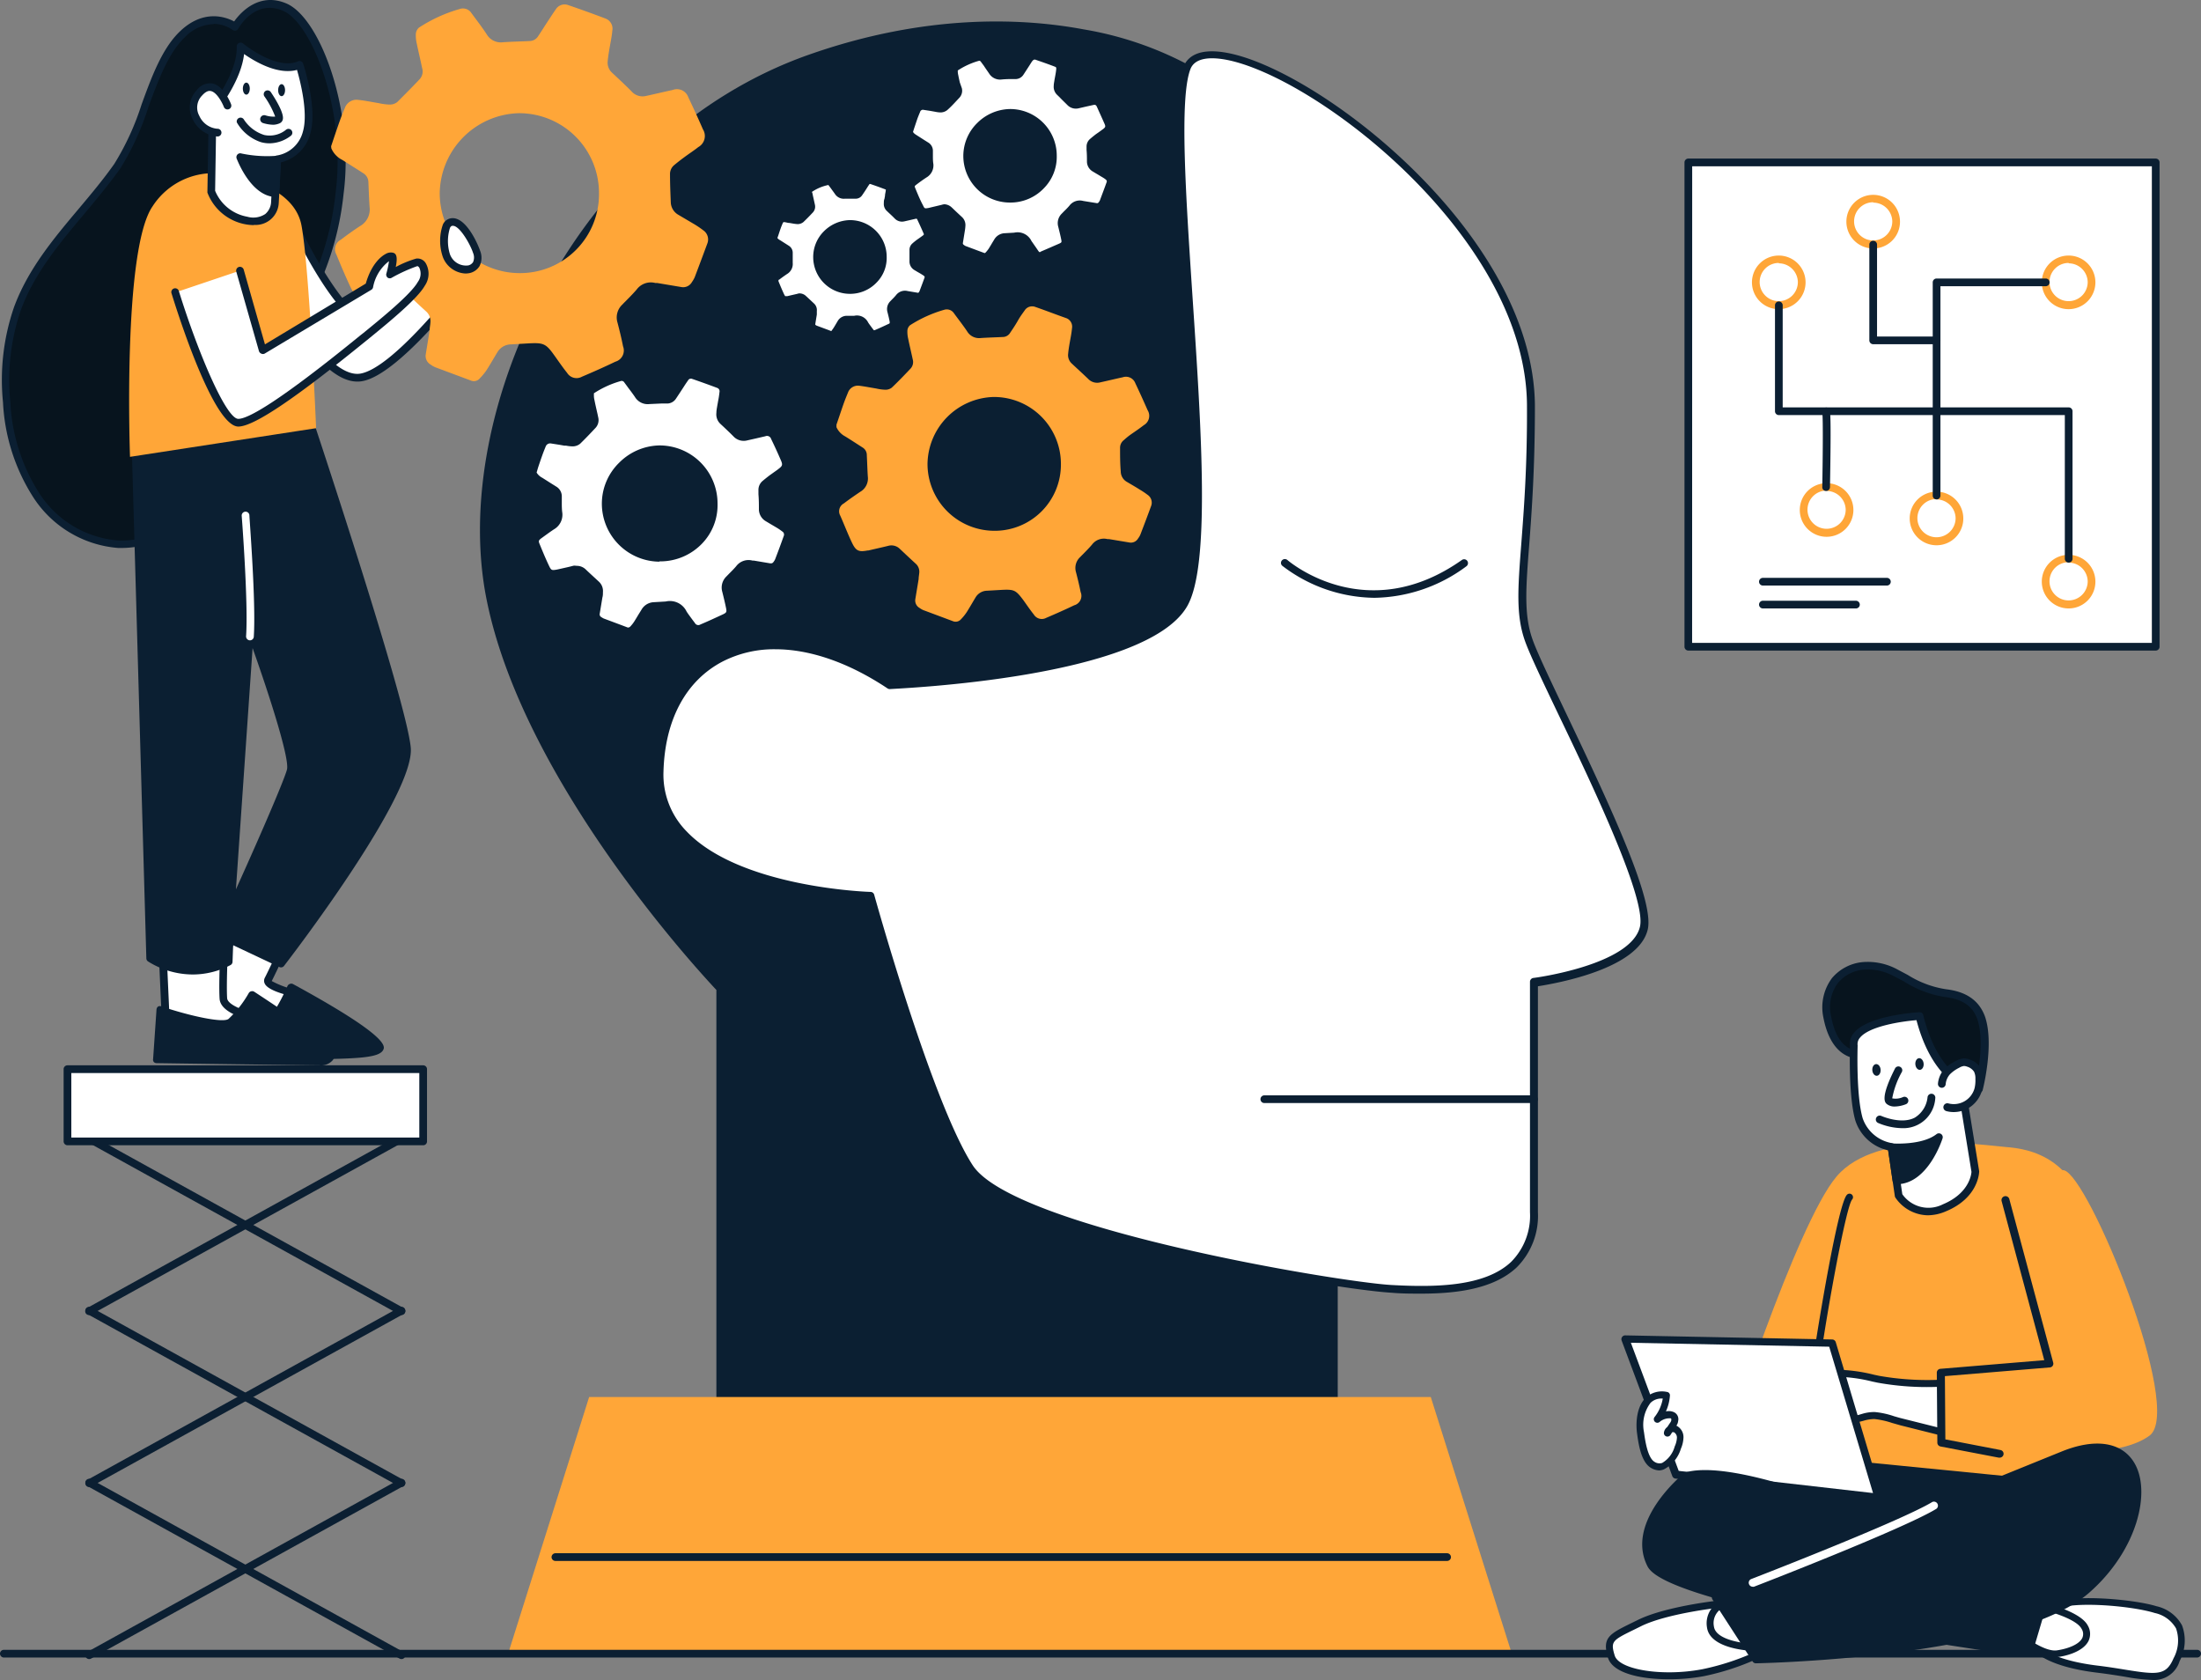
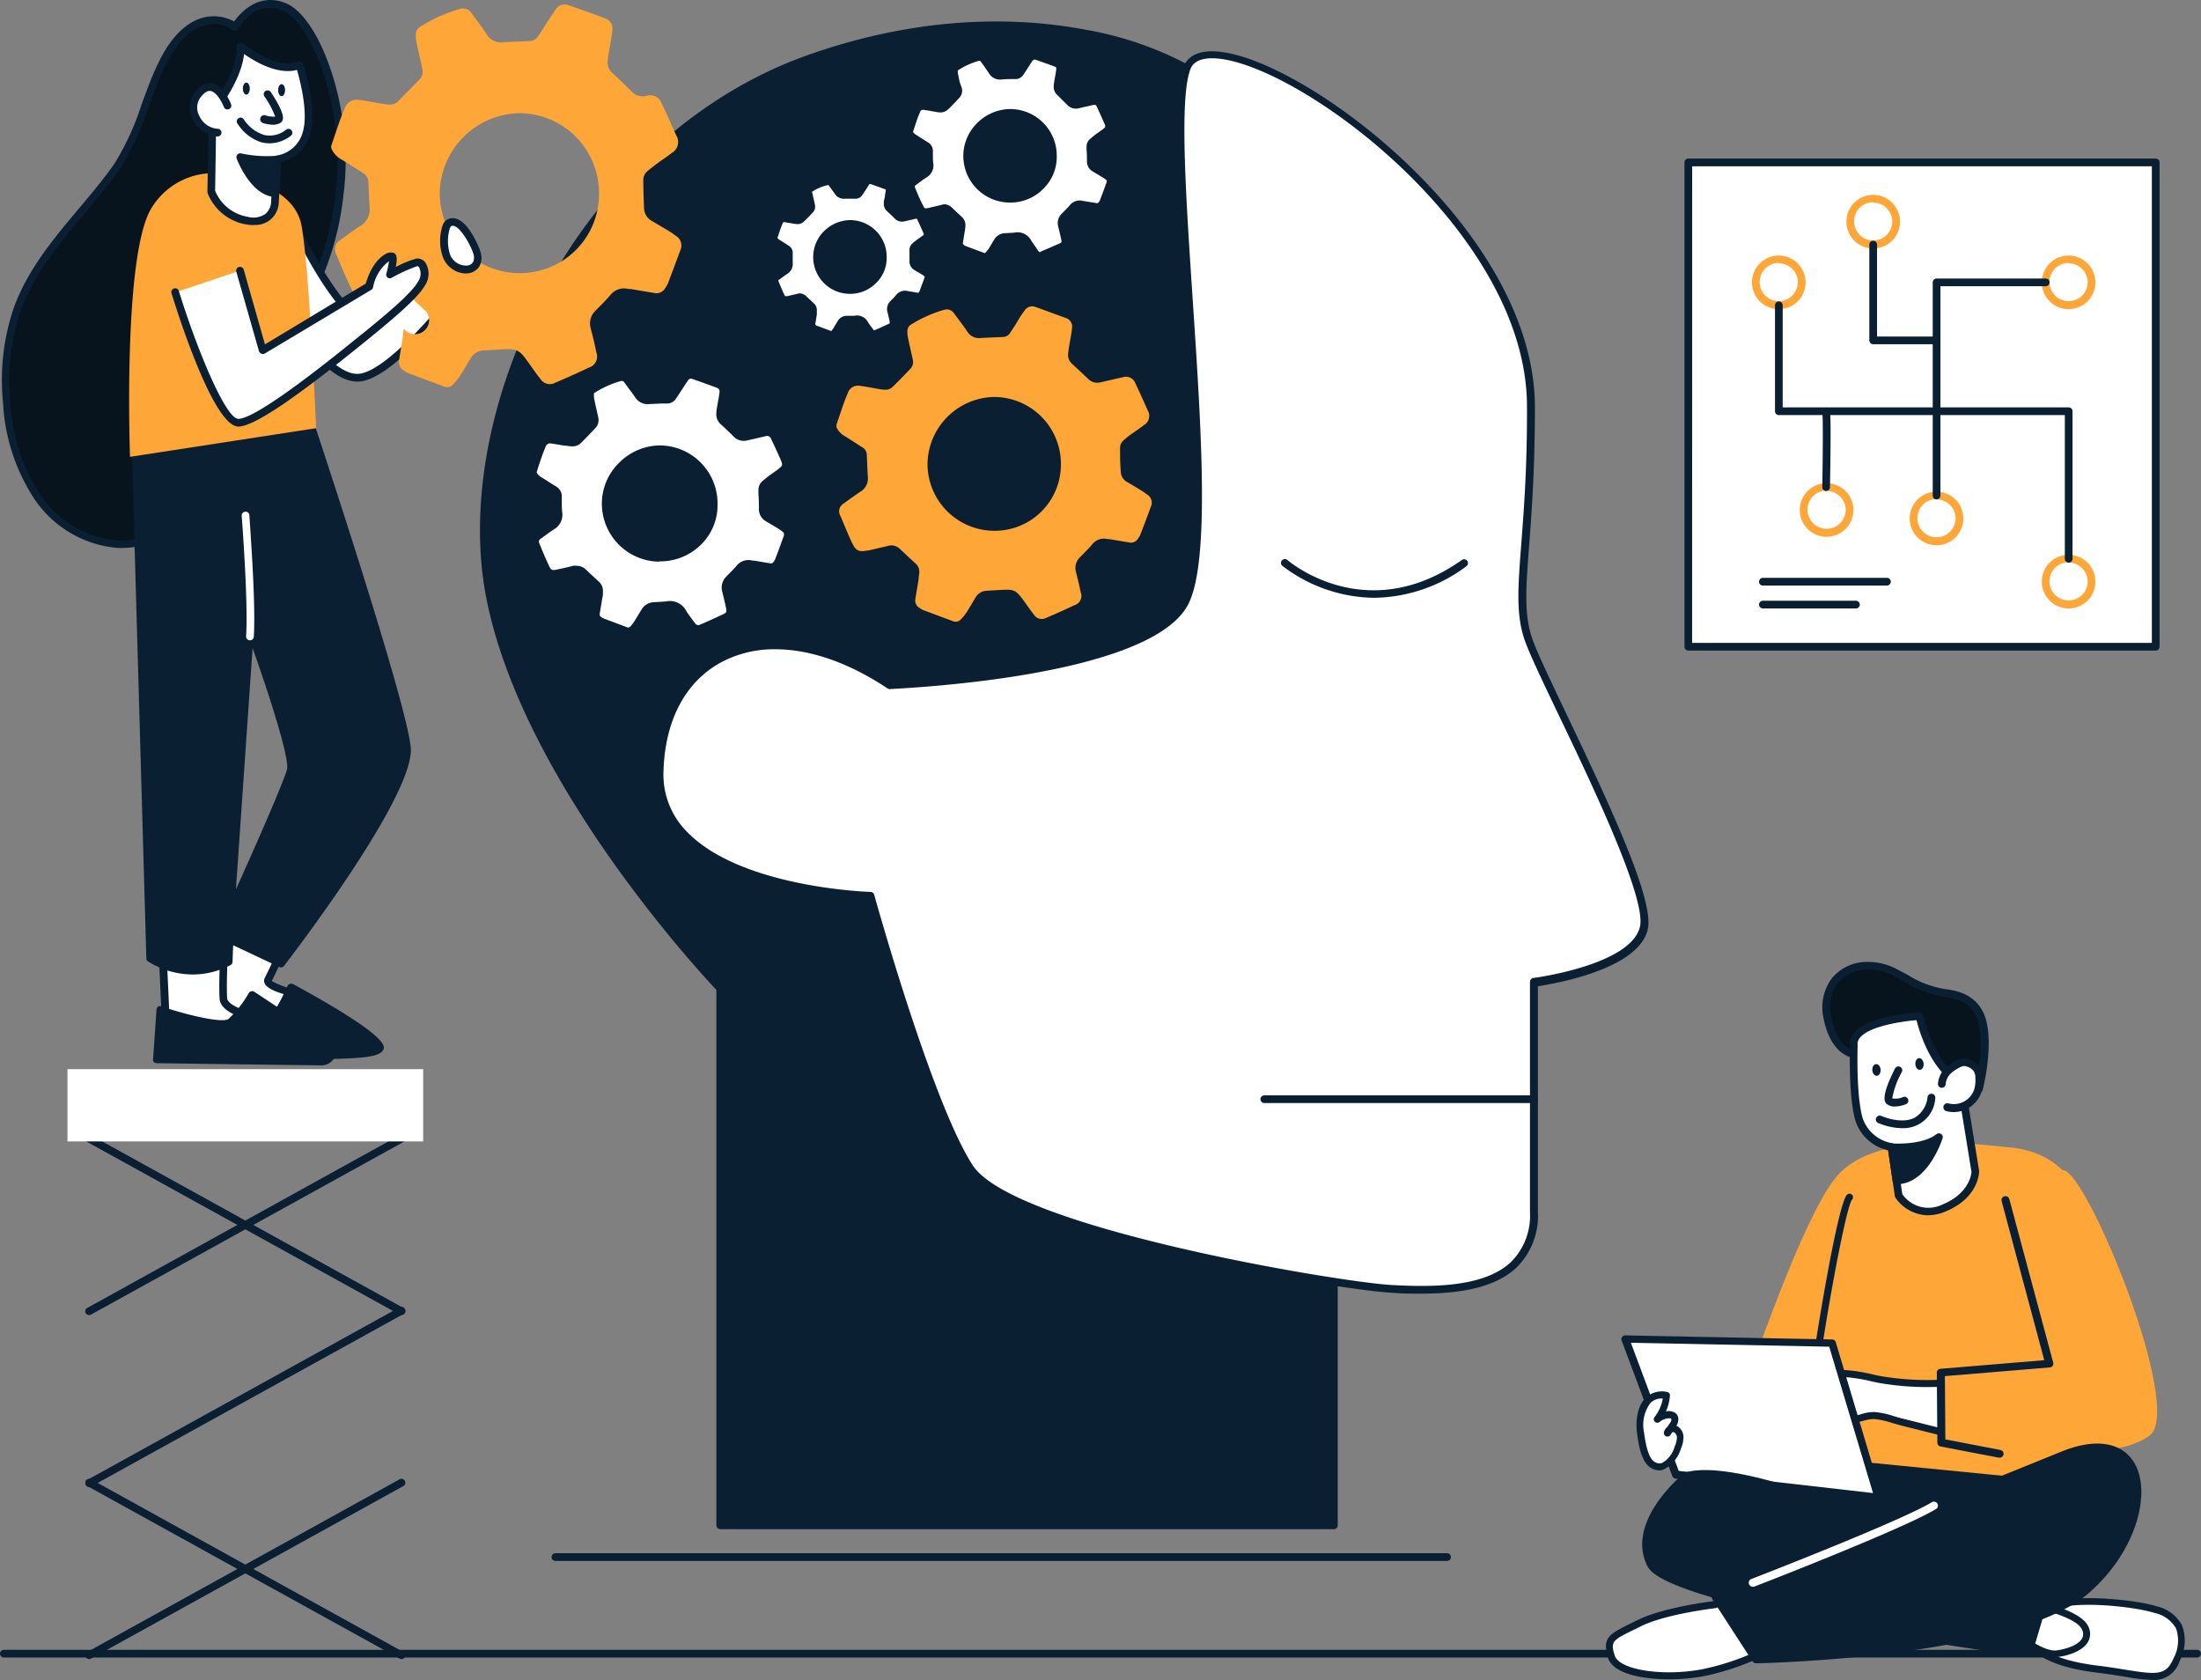
<svg xmlns="http://www.w3.org/2000/svg" viewBox="0 0 285.76 218.093" data-imageid="astronaut-b" class="illustrations_image" id="svg100" width="285.76" height="218.093">
  <rect x="0" y="0" width="285.76" height="218.093" fill="#808080" stroke="none" />
  <defs id="defs100" />
  <g id="_93_artificial_intelligence" data-name="#93_artificial_intelligence" transform="translate(-61.12,-42.545)">
    <path d="m 215.22,51.38 c 0,0 -19.5,-11.63 -49,-1.25 -29.5,10.38 -46.46,45.23 -41.48,70.12 4.98,24.89 29.85,50.61 29.85,50.61 v 69.7 H 234.3 V 77.93 Z" fill="#0b1f32" id="path1" />
    <path d="m 234.3,241.06 h -79.67 a 0.51,0.51 0 0 1 -0.5,-0.5 v -69.5 c -2,-2.14 -25.09,-26.94 -29.84,-50.71 -4.94,-24.68 11.89,-60.15 41.81,-70.69 15.32,-5.4 27.91,-4.77 35.78,-3.29 a 44.6,44.6 0 0 1 13.59,4.63 0.5,0.5 0 0 1 0.15,0.14 l 19.09,26.55 a 0.52,0.52 0 0 1 0.09,0.29 v 162.58 a 0.5,0.5 0 0 1 -0.5,0.5 z m -79.17,-1 h 78.67 v -162 L 214.87,51.76 A 45.18,45.18 0 0 0 201.64,47.35 C 193.91,45.9 181.52,45.28 166.43,50.6 137,61 120.41,95.88 125.27,120.15 c 4.89,24.46 29.48,50.11 29.72,50.36 a 0.52,0.52 0 0 1 0.14,0.35 z" fill="#0b1f32" id="path2" />
    <path d="m 259.88,95.18 c 0.09,18.08 -2.35,24.65 -0.27,30.46 2.08,5.81 16.17,31.94 14.93,37.34 -1.24,5.4 -14.27,7.02 -14.27,7.02 v 29.9 c 0,10.37 -11,10.37 -18.5,10 -7.5,-0.37 -49.37,-7.51 -54.77,-15.81 -5.4,-8.3 -12.86,-35.26 -12.86,-35.26 0,0 -27.79,-0.7 -27.38,-16.12 0.41,-15.42 14.11,-21.63 29.87,-11.26 0,0 32.78,-1.25 38.17,-10.37 5.39,-9.12 -2.9,-61 0.42,-69.7 3.32,-8.7 44.52,16.7 44.66,43.8 z" fill="#ffffff" id="path3" />
    <path d="m 245.65,210.48 c -1.31,0 -2.62,0 -3.91,-0.12 -7.28,-0.41 -49.58,-7.42 -55.15,-16 -5.11,-7.84 -11.89,-31.7 -12.83,-35 -2.6,-0.11 -17.46,-1 -24.21,-8.16 a 11.48,11.48 0 0 1 -3.29,-8.46 c 0.19,-7 3.19,-12.54 8.22,-15.16 6,-3.15 14.15,-1.91 22.29,3.4 2.47,-0.11 32.6,-1.65 37.6,-10.12 2.91,-4.92 1.68,-23.34 0.59,-39.59 -0.93,-14 -1.73,-26 -0.21,-30 0.47,-1.24 1.83,-2.57 5.65,-1.87 11.87,2.15 39.87,23.53 40,45.85 v 0 c 0,7.87 -0.39,13.46 -0.74,18 -0.44,5.7 -0.7,9.15 0.44,12.33 0.61,1.72 2.34,5.34 4.34,9.54 6.3,13.2 11.45,24.43 10.61,28.08 -1.19,5.15 -11.91,7 -14.26,7.38 v 29.32 a 9.44,9.44 0 0 1 -2.76,7.18 c -2.91,2.73 -7.6,3.4 -12.38,3.4 z m -83.86,-83.65 a 14.65,14.65 0 0 0 -6.85,1.59 c -4.77,2.49 -7.5,7.57 -7.68,14.31 a 10.51,10.51 0 0 0 3,7.74 c 7,7.34 23.72,7.86 23.89,7.86 a 0.5,0.5 0 0 1 0.47,0.37 c 0.07,0.26 7.5,27 12.79,35.12 5.29,8.12 47.43,15.15 54.37,15.54 5.78,0.32 12.13,0.21 15.53,-3 a 8.48,8.48 0 0 0 2.45,-6.45 V 170 a 0.51,0.51 0 0 1 0.43,-0.5 c 0.13,0 12.7,-1.67 13.85,-6.66 0.83,-3.61 -6,-18 -10.53,-27.43 -2.1,-4.4 -3.76,-7.87 -4.39,-9.63 -1.21,-3.39 -0.93,-6.91 -0.48,-12.75 0.34,-4.48 0.77,-10 0.73,-17.87 v 0 c -0.11,-21.85 -27.54,-42.77 -39.16,-44.88 -1.73,-0.31 -3.93,-0.35 -4.54,1.25 -1.44,3.78 -0.6,16.32 0.28,29.6 1.15,17.2 2.34,35 -0.73,40.17 -5.46,9.29 -37.22,10.6 -38.57,10.7 a 0.51,0.51 0 0 1 -0.29,-0.08 c -5.07,-3.38 -10.1,-5.09 -14.57,-5.09 z" fill="#0b1f32" id="path4" />
    <path d="m 260.27,185.74 h -35 a 0.5,0.5 0 0 1 -0.5,-0.5 0.5,0.5 0 0 1 0.5,-0.5 h 35 a 0.51,0.51 0 0 1 0.5,0.5 0.5,0.5 0 0 1 -0.5,0.5 z" fill="#0b1f32" id="path5" />
    <path d="m 239.55,120.15 a 20,20 0 0 1 -11.94,-4.15 0.49,0.49 0 0 1 -0.06,-0.7 0.51,0.51 0 0 1 0.71,-0.06 c 0.42,0.36 10.38,8.67 22.66,0 a 0.502,0.502 0 1 1 0.58,0.82 20.44,20.44 0 0 1 -11.95,4.09 z" fill="#0b1f32" id="path6" />
-     <polygon points="137.61,223.9 246.88,223.9 257.4,257.22 127.09,257.22 " fill="#ffa638" class="target-color" id="polygon6" />
    <path d="M 249,245.18 H 133.23 a 0.5,0.5 0 0 1 -0.5,-0.5 0.51,0.51 0 0 1 0.5,-0.5 H 249 a 0.51,0.51 0 0 1 0.5,0.5 0.5,0.5 0 0 1 -0.5,0.5 z" fill="#0b1f32" id="path7" />
    <path d="m 169.72,97.67 c 0.32,-0.92 0.62,-1.84 0.94,-2.75 0.17,-0.47 0.36,-0.94 0.55,-1.4 a 1.37,1.37 0 0 1 1.46,-0.9 c 0.74,0.09 1.47,0.24 2.21,0.36 a 6.18,6.18 0 0 0 1.2,0.16 1.34,1.34 0 0 0 0.82,-0.27 c 0.85,-0.81 1.66,-1.65 2.47,-2.51 a 1.26,1.26 0 0 0 0.25,-1.17 c -0.19,-0.9 -0.41,-1.79 -0.59,-2.68 a 3.88,3.88 0 0 1 -0.1,-1.07 1,1 0 0 1 0.35,-0.68 16.75,16.75 0 0 1 4.43,-2 1.12,1.12 0 0 1 1.27,0.46 c 0.57,0.78 1.16,1.53 1.7,2.33 a 1.8,1.8 0 0 0 1.75,0.88 c 1,-0.07 2,-0.09 2.95,-0.14 a 1.11,1.11 0 0 0 0.88,-0.53 c 0.35,-0.52 0.68,-1 1,-1.57 0.32,-0.57 0.58,-0.9 0.89,-1.34 a 1.15,1.15 0 0 1 1.36,-0.47 c 1.36,0.47 2.72,1 4.06,1.47 a 1.18,1.18 0 0 1 0.73,1.31 c -0.07,0.76 -0.24,1.5 -0.36,2.25 -0.06,0.35 -0.11,0.71 -0.14,1.06 a 1.47,1.47 0 0 0 0.45,1.25 c 0.72,0.68 1.45,1.34 2.14,2 a 1.6,1.6 0 0 0 1.59,0.46 c 1,-0.22 1.94,-0.45 2.91,-0.66 a 1.3,1.3 0 0 1 1.63,0.77 c 0.55,1.16 1.08,2.33 1.6,3.51 a 1.39,1.39 0 0 1 -0.5,1.94 c -0.5,0.39 -1,0.73 -1.55,1.11 -0.55,0.38 -0.73,0.56 -1.08,0.86 a 1.25,1.25 0 0 0 -0.45,1 c 0,1 0,2 0.09,3.05 a 1.57,1.57 0 0 0 0.81,1.35 c 0.56,0.33 1.12,0.65 1.67,1 a 10.24,10.24 0 0 1 1,0.67 1.22,1.22 0 0 1 0.46,1.46 c -0.45,1.23 -0.91,2.45 -1.38,3.67 a 2.07,2.07 0 0 1 -0.3,0.52 1.08,1.08 0 0 1 -1.14,0.54 l -2.64,-0.44 h -0.2 a 1.91,1.91 0 0 0 -2,0.7 c -0.5,0.59 -1.06,1.13 -1.6,1.68 a 1.92,1.92 0 0 0 -0.49,1.92 c 0.22,0.85 0.43,1.71 0.6,2.57 a 1.27,1.27 0 0 1 -0.83,1.72 c -1.19,0.57 -2.41,1.11 -3.63,1.63 a 1.21,1.21 0 0 1 -1.61,-0.42 c -0.47,-0.59 -0.9,-1.22 -1.34,-1.84 -1,-1.33 -1.19,-1.45 -2.82,-1.37 l -1.91,0.11 a 1.77,1.77 0 0 0 -1.5,0.87 c -0.39,0.64 -0.76,1.3 -1.16,1.93 a 6.4,6.4 0 0 1 -0.74,0.91 0.91,0.91 0 0 1 -1,0.26 L 181,121.75 a 2.5,2.5 0 0 1 -0.5,-0.29 1.1,1.1 0 0 1 -0.54,-1.14 c 0.14,-0.87 0.29,-1.74 0.43,-2.61 0,-0.27 0.06,-0.53 0.08,-0.8 a 1.39,1.39 0 0 0 -0.45,-1.18 c -0.7,-0.64 -1.39,-1.29 -2.08,-1.94 a 1.55,1.55 0 0 0 -1.52,-0.38 c -0.86,0.21 -1.72,0.4 -2.58,0.6 h -0.1 c -1.12,0.21 -1.49,0.06 -2,-1 -0.51,-1.06 -1,-2.33 -1.52,-3.51 a 1.16,1.16 0 0 1 0.47,-1.61 c 0.68,-0.52 1.38,-1 2.1,-1.49 a 2,2 0 0 0 1,-2 c -0.06,-0.91 -0.08,-1.83 -0.13,-2.75 a 1.14,1.14 0 0 0 -0.53,-1 c -0.77,-0.49 -1.54,-1 -2.29,-1.46 A 2.52,2.52 0 0 1 169.72,98 Z m 29.14,5.11 a 8.69,8.69 0 0 0 -8.76,-8.7 8.82,8.82 0 0 0 -8.56,8.71 8.69,8.69 0 0 0 8.62,8.66 8.59,8.59 0 0 0 8.7,-8.67 z" fill="#ffa638" class="target-color" id="path8" />
    <path d="m 130.15,103.75 c 0.26,-0.75 0.5,-1.49 0.77,-2.23 0.13,-0.39 0.29,-0.76 0.44,-1.14 a 1.1,1.1 0 0 1 1.18,-0.72 c 0.6,0.06 1.2,0.19 1.8,0.29 a 5.25,5.25 0 0 0 1,0.12 1.06,1.06 0 0 0 0.66,-0.21 c 0.69,-0.66 1.35,-1.35 2,-2 a 1,1 0 0 0 0.21,-0.95 c -0.16,-0.73 -0.33,-1.45 -0.48,-2.18 a 2.76,2.76 0 0 1 -0.08,-0.86 0.84,0.84 0 0 1 0.28,-0.55 13.63,13.63 0 0 1 3.6,-1.64 0.9,0.9 0 0 1 1,0.37 c 0.46,0.63 0.94,1.25 1.38,1.89 a 1.48,1.48 0 0 0 1.42,0.72 c 0.8,-0.06 1.59,-0.08 2.39,-0.11 a 0.91,0.91 0 0 0 0.72,-0.44 l 0.83,-1.27 c 0.24,-0.37 0.47,-0.73 0.73,-1.08 a 0.89,0.89 0 0 1 1.09,-0.38 c 1.11,0.38 2.21,0.77 3.3,1.19 a 1,1 0 0 1 0.59,1.06 c -0.06,0.61 -0.2,1.21 -0.29,1.82 -0.05,0.29 -0.09,0.57 -0.12,0.86 a 1.19,1.19 0 0 0 0.37,1 c 0.58,0.55 1.17,1.09 1.73,1.66 a 1.31,1.31 0 0 0 1.29,0.37 c 0.79,-0.17 1.57,-0.37 2.36,-0.54 a 1.06,1.06 0 0 1 1.32,0.63 c 0.45,0.94 0.88,1.89 1.3,2.84 a 1.13,1.13 0 0 1 -0.41,1.58 c -0.4,0.32 -0.84,0.59 -1.25,0.9 -0.41,0.31 -0.59,0.46 -0.87,0.7 a 1,1 0 0 0 -0.37,0.81 c 0,0.83 0,1.65 0.07,2.48 a 1.28,1.28 0 0 0 0.66,1.09 c 0.45,0.27 0.91,0.53 1.36,0.81 0.27,0.17 0.55,0.34 0.81,0.54 a 1,1 0 0 1 0.36,1.18 c -0.36,1 -0.73,2 -1.11,3 a 2.18,2.18 0 0 1 -0.24,0.42 0.89,0.89 0 0 1 -0.93,0.44 l -2.14,-0.36 a 0.76,0.76 0 0 1 -0.16,0 1.54,1.54 0 0 0 -1.64,0.58 c -0.41,0.47 -0.86,0.91 -1.3,1.36 a 1.55,1.55 0 0 0 -0.4,1.55 c 0.18,0.69 0.35,1.39 0.49,2.09 a 1,1 0 0 1 -0.67,1.39 q -1.45,0.69 -2.94,1.32 a 1,1 0 0 1 -1.31,-0.34 c -0.38,-0.48 -0.73,-1 -1.09,-1.49 -0.77,-1.08 -1,-1.18 -2.29,-1.11 l -1.54,0.09 a 1.43,1.43 0 0 0 -1.22,0.71 c -0.31,0.52 -0.61,1 -0.94,1.55 a 4.31,4.31 0 0 1 -0.6,0.74 0.72,0.72 0 0 1 -0.82,0.21 l -3.12,-1.16 a 3.18,3.18 0 0 1 -0.4,-0.23 0.89,0.89 0 0 1 -0.44,-0.93 c 0.11,-0.7 0.23,-1.41 0.34,-2.12 a 4.62,4.62 0 0 0 0.07,-0.65 1.12,1.12 0 0 0 -0.36,-1 c -0.57,-0.52 -1.13,-1 -1.69,-1.58 a 1.24,1.24 0 0 0 -1.23,-0.3 l -2.09,0.48 h -0.08 c -0.91,0.17 -1.21,0 -1.6,-0.79 -0.39,-0.79 -0.85,-1.88 -1.23,-2.84 a 0.93,0.93 0 0 1 0.37,-1.3 c 0.56,-0.43 1.13,-0.84 1.71,-1.21 a 1.7,1.7 0 0 0 0.84,-1.65 c -0.05,-0.74 -0.07,-1.49 -0.11,-2.23 A 0.93,0.93 0 0 0 133,106.23 L 131.13,105 a 2.09,2.09 0 0 1 -1,-1 z m 23.63,4.14 a 7,7 0 0 0 -7.1,-7.06 7.16,7.16 0 0 0 -7,7.07 7.06,7.06 0 0 0 7,7 7,7 0 0 0 7.1,-7.01 z" fill="#ffffff" id="path9" />
    <path d="m 142.71,125 a 1.14,1.14 0 0 1 -0.44,-0.08 l -0.82,-0.3 -2.31,-0.87 A 2,2 0 0 1 138.7,123.51 1.4,1.4 0 0 1 138,122 l 0.34,-2.11 q 0,-0.3 0.06,-0.6 a 0.65,0.65 0 0 0 -0.2,-0.56 l -1.48,-1.38 -0.21,-0.2 a 0.74,0.74 0 0 0 -0.77,-0.18 l -1.49,0.34 -0.61,0.14 h -0.1 a 1.63,1.63 0 0 1 -2.15,-1.07 c -0.48,-1 -0.92,-2.08 -1.24,-2.87 a 1.42,1.42 0 0 1 0.54,-1.89 c 0.66,-0.5 1.21,-0.89 1.74,-1.23 a 1.19,1.19 0 0 0 0.61,-1.2 c 0,-0.47 -0.05,-0.94 -0.07,-1.41 v -0.82 a 0.42,0.42 0 0 0 -0.2,-0.38 l -0.76,-0.49 c -0.37,-0.23 -0.74,-0.46 -1.1,-0.7 a 2.5,2.5 0 0 1 -1.18,-1.27 0.5,0.5 0 0 1 0,-0.16 v -0.27 a 0.51,0.51 0 0 1 0,-0.17 l 0.21,-0.62 c 0.19,-0.54 0.37,-1.08 0.56,-1.61 0.19,-0.53 0.29,-0.78 0.45,-1.16 a 1.6,1.6 0 0 1 1.7,-1 c 0.4,0 0.81,0.12 1.21,0.19 l 0.61,0.1 h 0.24 a 4,4 0 0 0 0.64,0.07 0.58,0.58 0 0 0 0.33,-0.08 c 0.73,-0.69 1.41,-1.4 2,-2 a 0.55,0.55 0 0 0 0.08,-0.51 l -0.21,-1 c -0.09,-0.41 -0.19,-0.82 -0.27,-1.23 a 3.62,3.62 0 0 1 -0.09,-1 1.3,1.3 0 0 1 0.52,-0.92 13.72,13.72 0 0 1 3.73,-1.7 1.38,1.38 0 0 1 1.56,0.56 l 0.49,0.66 c 0.3,0.41 0.61,0.82 0.9,1.24 a 1,1 0 0 0 1,0.5 c 0.52,0 1,-0.06 1.56,-0.08 h 0.85 a 0.43,0.43 0 0 0 0.32,-0.22 c 0.17,-0.24 0.33,-0.49 0.49,-0.75 l 0.46,-0.7 c 0.2,-0.31 0.41,-0.62 0.62,-0.92 a 1.41,1.41 0 0 1 1.67,-0.56 c 1.11,0.39 2.21,0.78 3.31,1.2 a 1.46,1.46 0 0 1 0.91,1.58 c 0,0.41 -0.12,0.83 -0.19,1.24 0,0.21 -0.08,0.41 -0.11,0.61 -0.03,0.2 -0.08,0.55 -0.11,0.82 a 0.7,0.7 0 0 0 0.22,0.61 l 0.41,0.39 c 0.45,0.42 0.9,0.84 1.33,1.28 a 0.79,0.79 0 0 0 0.83,0.23 l 1.13,-0.26 c 0.41,-0.09 0.82,-0.19 1.23,-0.27 a 1.53,1.53 0 0 1 1.87,0.9 c 0.45,0.94 0.89,1.89 1.31,2.85 a 1.62,1.62 0 0 1 -0.56,2.17 c -0.24,0.19 -0.5,0.37 -0.76,0.55 l -0.51,0.36 c -0.28,0.22 -0.57,0.44 -0.84,0.68 a 0.49,0.49 0 0 0 -0.19,0.42 v 0.53 c 0,0.64 0,1.29 0.06,1.94 a 0.8,0.8 0 0 0 0.42,0.69 l 0.56,0.33 0.8,0.47 a 9.8,9.8 0 0 1 0.85,0.58 1.47,1.47 0 0 1 0.53,1.75 c -0.36,1 -0.73,2 -1.11,3 a 2.09,2.09 0 0 1 -0.28,0.49 1.4,1.4 0 0 1 -1.44,0.68 l -2.14,-0.36 h -0.2 a 1,1 0 0 0 -1.14,0.41 c -0.29,0.34 -0.61,0.66 -0.93,1 l -0.39,0.39 a 1.06,1.06 0 0 0 -0.27,1.09 c 0.18,0.7 0.35,1.4 0.49,2.11 a 1.51,1.51 0 0 1 -0.94,1.94 c -0.89,0.42 -1.86,0.86 -3,1.33 a 1.46,1.46 0 0 1 -1.89,-0.49 c -0.32,-0.4 -0.62,-0.82 -0.91,-1.24 l -0.2,-0.27 c -0.67,-0.94 -0.7,-1 -1.85,-0.9 l -1.55,0.09 a 0.9,0.9 0 0 0 -0.81,0.47 l -0.31,0.52 c -0.21,0.35 -0.42,0.71 -0.64,1.05 a 5.87,5.87 0 0 1 -0.66,0.81 1.26,1.26 0 0 1 -0.98,0.45 z M 136,116 a 1.66,1.66 0 0 1 1.19,0.49 l 0.21,0.2 c 0.49,0.46 1,0.92 1.48,1.37 a 1.64,1.64 0 0 1 0.52,1.35 c 0,0.24 0,0.47 -0.07,0.7 l -0.35,2.12 a 0.4,0.4 0 0 0 0.22,0.43 2,2 0 0 0 0.31,0.18 l 2.3,0.86 0.82,0.31 c 0.06,0 0.14,0 0.28,-0.09 a 4.41,4.41 0 0 0 0.54,-0.67 c 0.21,-0.33 0.41,-0.67 0.61,-1 l 0.33,-0.53 a 1.93,1.93 0 0 1 1.61,-1 l 1.55,-0.09 a 2.4,2.4 0 0 1 2.72,1.32 l 0.19,0.28 c 0.29,0.4 0.58,0.8 0.88,1.19 a 0.5,0.5 0 0 0 0.72,0.19 c 1.1,-0.46 2,-0.89 2.92,-1.31 0.47,-0.23 0.51,-0.31 0.4,-0.84 -0.14,-0.69 -0.31,-1.38 -0.48,-2.07 a 2,2 0 0 1 0.52,-2 l 0.4,-0.41 c 0.3,-0.3 0.6,-0.6 0.88,-0.93 a 2,2 0 0 1 2.13,-0.73 H 159 l 2.14,0.36 c 0.16,0 0.29,0 0.43,-0.22 a 1.52,1.52 0 0 0 0.19,-0.32 q 0.57,-1.48 1.11,-3 a 0.47,0.47 0 0 0 -0.2,-0.61 6.92,6.92 0 0 0 -0.77,-0.52 l -0.78,-0.46 -0.57,-0.34 a 1.8,1.8 0 0 1 -0.9,-1.5 c 0,-0.65 0,-1.31 -0.06,-2 v -0.52 a 1.51,1.51 0 0 1 0.54,-1.21 q 0.44,-0.37 0.9,-0.72 l 0.53,-0.38 c 0.24,-0.17 0.48,-0.33 0.71,-0.52 0.43,-0.33 0.47,-0.5 0.26,-1 q -0.61,-1.43 -1.29,-2.82 a 0.56,0.56 0 0 0 -0.76,-0.36 l -1.21,0.28 -1.15,0.26 a 1.81,1.81 0 0 1 -1.76,-0.51 c -0.42,-0.43 -0.86,-0.84 -1.29,-1.25 l -0.42,-0.39 a 1.68,1.68 0 0 1 -0.52,-1.42 c 0,-0.3 0.06,-0.6 0.11,-0.9 0.05,-0.3 0.08,-0.42 0.11,-0.63 a 11.19,11.19 0 0 0 0.18,-1.16 0.47,0.47 0 0 0 -0.27,-0.55 c -1.09,-0.41 -2.18,-0.8 -3.28,-1.18 a 0.42,0.42 0 0 0 -0.53,0.2 c -0.2,0.28 -0.4,0.58 -0.59,0.88 l -0.45,0.69 -0.51,0.77 a 1.39,1.39 0 0 1 -1.11,0.66 h -0.85 L 145.42,95 a 1.93,1.93 0 0 1 -1.87,-0.93 c -0.28,-0.41 -0.58,-0.81 -0.88,-1.2 -0.16,-0.23 -0.33,-0.45 -0.49,-0.67 a 0.4,0.4 0 0 0 -0.49,-0.18 12.5,12.5 0 0 0 -3.46,1.58 0.94,0.94 0 0 0 0,0.17 2.45,2.45 0 0 0 0.07,0.71 c 0.08,0.41 0.17,0.81 0.26,1.21 0.09,0.4 0.15,0.64 0.22,1 a 1.49,1.49 0 0 1 -0.33,1.39 c -0.58,0.62 -1.27,1.35 -2,2.06 a 1.52,1.52 0 0 1 -1,0.35 4.49,4.49 0 0 1 -0.83,-0.09 h -0.22 l -0.62,-0.11 -1.15,-0.18 a 0.62,0.62 0 0 0 -0.67,0.42 c -0.15,0.37 -0.3,0.74 -0.43,1.11 -0.19,0.53 -0.37,1.06 -0.55,1.6 l -0.19,0.65 a 1.83,1.83 0 0 0 0.74,0.68 l 1.1,0.7 0.77,0.48 a 1.47,1.47 0 0 1 0.66,1.18 v 0.83 c 0,0.46 0,0.92 0.07,1.39 a 2.19,2.19 0 0 1 -1.07,2.1 c -0.51,0.33 -1,0.7 -1.67,1.18 -0.36,0.27 -0.36,0.37 -0.22,0.72 0.32,0.78 0.74,1.81 1.22,2.82 0.29,0.61 0.35,0.64 1.06,0.51 l 0.67,-0.15 c 0.49,-0.11 1,-0.22 1.47,-0.35 A 2.2,2.2 0 0 1 136,116 Z m 10.75,-0.54 v 0 a 7.54,7.54 0 0 1 -7.49,-7.52 7.43,7.43 0 0 1 2.23,-5.31 7.58,7.58 0 0 1 5.19,-2.26 v 0 a 7.53,7.53 0 0 1 7.6,7.55 7.19,7.19 0 0 1 -2,5.18 7.53,7.53 0 0 1 -5.54,2.32 z m -0.09,-14.09 a 6.58,6.58 0 0 0 -4.49,2 6.5,6.5 0 0 0 4.56,11.12 v 0 a 6.5,6.5 0 0 0 4.79,-2 6.24,6.24 0 0 0 1.75,-4.45 v 0 a 6.54,6.54 0 0 0 -6.61,-6.56 z" fill="#0b1f32" id="path10" />
    <path d="m 161.33,73.39 c 0.15,-0.45 0.3,-0.91 0.46,-1.36 l 0.27,-0.69 a 0.69,0.69 0 0 1 0.72,-0.44 c 0.37,0 0.73,0.12 1.09,0.18 a 4.17,4.17 0 0 0 0.59,0.08 0.7,0.7 0 0 0 0.41,-0.14 c 0.42,-0.39 0.82,-0.81 1.22,-1.23 a 0.61,0.61 0 0 0 0.12,-0.58 c -0.09,-0.45 -0.2,-0.88 -0.29,-1.33 a 2.29,2.29 0 0 1 0,-0.52 0.51,0.51 0 0 1 0.08,-0.36 8.47,8.47 0 0 1 2.19,-1 0.55,0.55 0 0 1 0.63,0.22 c 0.27,0.39 0.57,0.76 0.84,1.15 a 0.9,0.9 0 0 0 0.86,0.44 c 0.48,0 1,0 1.45,-0.07 a 0.55,0.55 0 0 0 0.44,-0.26 l 0.5,-0.78 c 0.15,-0.22 0.29,-0.45 0.45,-0.66 a 0.56,0.56 0 0 1 0.67,-0.23 c 0.67,0.23 1.34,0.47 2,0.72 a 0.59,0.59 0 0 1 0.36,0.65 c 0,0.37 -0.12,0.74 -0.18,1.11 0,0.17 -0.05,0.35 -0.07,0.52 a 0.73,0.73 0 0 0 0.23,0.62 c 0.35,0.33 0.71,0.66 1.05,1 a 0.8,0.8 0 0 0 0.78,0.22 l 1.44,-0.32 a 0.62,0.62 0 0 1 0.8,0.38 c 0.28,0.57 0.54,1.15 0.79,1.73 a 0.67,0.67 0 0 1 -0.24,1 c -0.25,0.2 -0.52,0.37 -0.77,0.56 -0.25,0.19 -0.36,0.27 -0.53,0.42 a 0.6,0.6 0 0 0 -0.22,0.5 c 0,0.5 0,1 0,1.5 a 0.78,0.78 0 0 0 0.4,0.67 c 0.28,0.16 0.56,0.32 0.83,0.49 a 4.2,4.2 0 0 1 0.49,0.33 0.58,0.58 0 0 1 0.22,0.72 c -0.22,0.6 -0.44,1.21 -0.67,1.81 a 2.07,2.07 0 0 1 -0.15,0.25 0.54,0.54 0 0 1 -0.56,0.27 l -1.31,-0.22 h -0.1 a 0.92,0.92 0 0 0 -1,0.35 c -0.25,0.29 -0.53,0.55 -0.79,0.82 a 0.93,0.93 0 0 0 -0.24,1 c 0.1,0.42 0.21,0.84 0.29,1.27 a 0.61,0.61 0 0 1 -0.41,0.84 c -0.59,0.29 -1.19,0.55 -1.79,0.81 a 0.59,0.59 0 0 1 -0.79,-0.21 c -0.23,-0.29 -0.45,-0.6 -0.67,-0.91 -0.46,-0.65 -0.58,-0.71 -1.39,-0.67 L 171,84 a 0.89,0.89 0 0 0 -0.74,0.43 c -0.19,0.32 -0.37,0.64 -0.57,1 a 3.94,3.94 0 0 1 -0.36,0.45 0.45,0.45 0 0 1 -0.5,0.13 l -1.9,-0.71 a 1.23,1.23 0 0 1 -0.25,-0.14 0.55,0.55 0 0 1 -0.27,-0.56 c 0.07,-0.43 0.15,-0.86 0.21,-1.29 a 2.58,2.58 0 0 0 0,-0.4 0.67,0.67 0 0 0 -0.21,-0.58 l -1,-1 a 0.77,0.77 0 0 0 -0.75,-0.18 l -1.27,0.29 v 0 c -0.56,0.11 -0.74,0 -1,-0.48 -0.26,-0.48 -0.51,-1.14 -0.75,-1.73 a 0.57,0.57 0 0 1 0.23,-0.79 c 0.34,-0.26 0.69,-0.51 1,-0.74 a 1,1 0 0 0 0.51,-1 c 0,-0.45 0,-0.9 -0.06,-1.35 a 0.59,0.59 0 0 0 -0.27,-0.48 l -1.13,-0.72 a 1.21,1.21 0 0 1 -0.59,-0.61 z m 14.37,2.52 a 4.28,4.28 0 0 0 -4.32,-4.29 4.35,4.35 0 0 0 -4.22,4.3 4.28,4.28 0 0 0 4.25,4.27 4.23,4.23 0 0 0 4.29,-4.28 z" fill="#ffffff" id="path11" />
    <path d="m 169,86.51 a 1.06,1.06 0 0 1 -0.34,-0.06 l -0.47,-0.18 -1.43,-0.53 a 1.72,1.72 0 0 1 -0.31,-0.17 1.05,1.05 0 0 1 -0.52,-1.08 l 0.21,-1.29 a 2,2 0 0 0 0,-0.34 c 0,-0.13 0,-0.16 0,-0.19 l -0.91,-0.85 -0.13,-0.11 a 0.26,0.26 0 0 0 -0.28,-0.07 l -0.89,0.21 -0.39,0.09 c -0.86,0.16 -1.26,0 -1.59,-0.74 -0.33,-0.74 -0.52,-1.17 -0.76,-1.76 a 1.06,1.06 0 0 1 0.39,-1.38 c 0.35,-0.26 0.7,-0.52 1.07,-0.76 a 0.52,0.52 0 0 0 0.28,-0.54 c 0,-0.29 0,-0.59 0,-0.88 v -0.49 l -0.51,-0.37 -0.66,-0.43 a 1.7,1.7 0 0 1 -0.8,-0.88 0.77,0.77 0 0 1 0,-0.15 v -0.17 a 0.88,0.88 0 0 1 0,-0.16 l 0.15,-0.43 0.32,-0.93 c 0.09,-0.24 0.18,-0.48 0.28,-0.72 a 1.17,1.17 0 0 1 1.24,-0.75 l 0.75,0.12 0.52,0.09 a 2.15,2.15 0 0 0 0.34,0 h 0.11 c 0.38,-0.37 0.77,-0.78 1.16,-1.2 0,0 0,0 0,-0.13 L 165.7,68.7 c -0.05,-0.25 -0.11,-0.5 -0.16,-0.75 a 2.46,2.46 0 0 1 -0.06,-0.67 1,1 0 0 1 0.41,-0.71 8.46,8.46 0 0 1 2.32,-1.06 1,1 0 0 1 1.16,0.42 l 0.3,0.4 c 0.18,0.25 0.37,0.5 0.55,0.76 a 0.4,0.4 0 0 0 0.41,0.22 c 0.32,0 0.63,0 0.95,0 h 0.52 a 5.62,5.62 0 0 0 0.34,-0.5 l 0.28,-0.43 c 0.13,-0.19 0.25,-0.38 0.38,-0.56 a 1.06,1.06 0 0 1 1.24,-0.41 c 0.68,0.23 1.35,0.47 2,0.73 a 1.07,1.07 0 0 1 0.68,1.16 c 0,0.26 -0.07,0.51 -0.12,0.77 l -0.06,0.37 a 4,4 0 0 0 -0.07,0.48 0.24,0.24 0 0 0 0.07,0.22 l 0.24,0.22 c 0.28,0.26 0.56,0.52 0.83,0.8 a 0.28,0.28 0 0 0 0.32,0.08 l 0.68,-0.15 0.75,-0.17 a 1.12,1.12 0 0 1 1.36,0.65 c 0.28,0.58 0.55,1.16 0.8,1.75 a 1.18,1.18 0 0 1 -0.39,1.55 l -0.47,0.34 -0.31,0.22 a 6.25,6.25 0 0 0 -0.5,0.4 0.09,0.09 0 0 0 -0.05,0.1 v 0.31 c 0,0.39 0,0.79 0,1.19 a 0.3,0.3 0 0 0 0.16,0.26 l 0.35,0.2 0.48,0.29 a 6.33,6.33 0 0 1 0.54,0.36 1.09,1.09 0 0 1 0.38,1.29 c -0.22,0.61 -0.44,1.21 -0.67,1.81 a 2.06,2.06 0 0 1 -0.19,0.34 1,1 0 0 1 -1.07,0.5 l -1.31,-0.22 h -0.13 a 0.45,0.45 0 0 0 -0.5,0.19 c -0.18,0.21 -0.38,0.41 -0.58,0.61 l -0.23,0.24 a 0.44,0.44 0 0 0 -0.12,0.48 c 0.11,0.43 0.22,0.86 0.3,1.29 a 1.09,1.09 0 0 1 -0.68,1.39 c -0.6,0.29 -1.2,0.56 -1.81,0.82 a 1.07,1.07 0 0 1 -1.38,-0.36 c -0.2,-0.24 -0.38,-0.49 -0.56,-0.75 L 172.96,85 c -0.36,-0.5 -0.36,-0.5 -1,-0.47 h -0.94 a 0.38,0.38 0 0 0 -0.34,0.19 l -0.19,0.32 -0.39,0.64 a 3.62,3.62 0 0 1 -0.42,0.53 1,1 0 0 1 -0.68,0.3 z m -4.09,-5.88 a 1.24,1.24 0 0 1 0.86,0.35 l 0.12,0.11 0.9,0.84 a 1.16,1.16 0 0 1 0.38,1 c 0,0.15 0,0.3 0,0.45 l -0.21,1.29 0.08,0.09 0.11,0.06 1.43,0.53 0.47,0.18 c 0.08,-0.12 0.18,-0.24 0.27,-0.38 0.09,-0.14 0.25,-0.4 0.37,-0.61 l 0.19,-0.32 a 1.37,1.37 0 0 1 1.14,-0.68 h 1 a 1.62,1.62 0 0 1 1.82,0.88 l 0.13,0.19 c 0.17,0.23 0.34,0.47 0.52,0.7 0.18,0.23 0.09,0.09 0.09,0.09 v 0 a 0.2,0.2 0 0 0 0.12,0 c 0.59,-0.25 1.18,-0.52 1.77,-0.8 a 0.39,0.39 0 0 0 0.16,-0.1 v 0 a 1.09,1.09 0 0 0 0,-0.19 c -0.08,-0.42 -0.18,-0.83 -0.29,-1.25 a 1.44,1.44 0 0 1 0.37,-1.41 l 0.24,-0.25 a 6.89,6.89 0 0 0 0.52,-0.56 1.45,1.45 0 0 1 1.5,-0.51 l 1.37,0.23 0.08,-0.08 a 1.17,1.17 0 0 0 0.08,-0.13 c 0.23,-0.6 0.45,-1.2 0.67,-1.8 0,-0.06 0,-0.09 -0.06,-0.16 -0.06,-0.07 -0.29,-0.2 -0.44,-0.3 l -0.47,-0.27 -0.35,-0.21 a 1.29,1.29 0 0 1 -0.65,-1.08 c 0,-0.4 0,-0.81 0,-1.21 v -0.3 a 1.1,1.1 0 0 1 0.4,-0.89 c 0.17,-0.16 0.36,-0.3 0.55,-0.45 l 0.33,-0.23 0.43,-0.31 c 0.19,-0.15 0.19,-0.15 0.09,-0.36 -0.25,-0.58 -0.51,-1.15 -0.78,-1.72 -0.06,-0.12 -0.07,-0.14 -0.24,-0.11 l -0.74,0.17 -0.7,0.16 a 1.31,1.31 0 0 1 -1.25,-0.36 c -0.26,-0.27 -0.53,-0.52 -0.8,-0.77 l -0.24,-0.23 a 1.22,1.22 0 0 1 -0.38,-1 c 0,-0.19 0,-0.37 0.08,-0.56 l 0.07,-0.39 c 0,-0.23 0.08,-0.46 0.1,-0.69 0.02,-0.23 0,-0.12 0,-0.13 -0.66,-0.25 -1.32,-0.49 -2,-0.72 h -0.1 c -0.12,0.17 -0.24,0.35 -0.35,0.53 l -0.27,0.42 c -0.11,0.16 -0.21,0.32 -0.32,0.47 a 1,1 0 0 1 -0.83,0.49 h -0.52 -0.92 a 1.37,1.37 0 0 1 -1.31,-0.65 l -0.53,-0.73 -0.3,-0.4 a 5.88,5.88 0 0 0 -2.14,0.9 1,1 0 0 1 0.1,0.33 c 0.05,0.25 0.11,0.49 0.16,0.73 l 0.13,0.59 a 1.1,1.1 0 0 1 -0.25,1 c -0.4,0.43 -0.81,0.85 -1.24,1.26 a 1.2,1.2 0 0 1 -0.74,0.27 5,5 0 0 1 -0.54,-0.06 l -0.52,-0.09 c -0.23,0 -0.45,-0.09 -0.68,-0.11 a 0.17,0.17 0 0 0 -0.2,0.13 c -0.1,0.22 -0.19,0.45 -0.27,0.67 -0.08,0.22 -0.21,0.61 -0.31,0.92 l -0.12,0.34 a 1,1 0 0 0 0.36,0.29 l 1.13,0.72 a 1.07,1.07 0 0 1 0.5,0.87 v 0.5 c 0,0.28 0,0.57 0,0.85 a 1.51,1.51 0 0 1 -0.74,1.45 c -0.34,0.23 -0.68,0.47 -1,0.72 -0.08,0 -0.1,0.08 -0.11,0.1 a 0.82,0.82 0 0 0 0,0.11 c 0.23,0.57 0.47,1.14 0.73,1.7 0.1,0.19 0.14,0.23 0.14,0.24 v 0 h 0.28 l 0.42,-0.1 0.87,-0.2 a 1.45,1.45 0 0 1 0.25,-0.06 z m 6.54,0.06 v 0 a 4.77,4.77 0 0 1 -4.75,-4.77 4.71,4.71 0 0 1 1.41,-3.37 4.91,4.91 0 0 1 3.31,-1.43 4.76,4.76 0 0 1 4.82,4.78 4.52,4.52 0 0 1 -1.28,3.29 4.74,4.74 0 0 1 -3.54,1.5 z m 0,-8.57 a 3.79,3.79 0 0 0 -2.6,1.14 3.71,3.71 0 0 0 -1.11,2.66 3.77,3.77 0 0 0 3.75,3.77 v 0 a 3.71,3.71 0 0 0 2.77,-1.18 3.6,3.6 0 0 0 1,-2.56 v 0 a 3.77,3.77 0 0 0 -3.82,-3.79 z" fill="#0b1f32" id="path12" />
    <path d="m 179.11,59.5 c 0.2,-0.59 0.39,-1.18 0.6,-1.76 0.11,-0.31 0.23,-0.6 0.35,-0.9 A 0.87,0.87 0 0 1 181,56.27 c 0.47,0 0.94,0.15 1.42,0.23 a 5,5 0 0 0 0.76,0.1 0.87,0.87 0 0 0 0.53,-0.18 c 0.55,-0.51 1.07,-1.06 1.58,-1.61 a 0.81,0.81 0 0 0 0.17,-0.75 c -0.13,-0.57 -0.26,-1.14 -0.38,-1.72 a 2,2 0 0 1 -0.06,-0.68 0.65,0.65 0 0 1 0.22,-0.44 10.56,10.56 0 0 1 2.84,-1.29 0.7,0.7 0 0 1 0.81,0.29 c 0.37,0.5 0.75,1 1.1,1.49 a 1.14,1.14 0 0 0 1.12,0.57 c 0.62,-0.05 1.26,-0.06 1.89,-0.09 a 0.72,0.72 0 0 0 0.57,-0.34 c 0.22,-0.33 0.43,-0.67 0.65,-1 0.22,-0.33 0.38,-0.58 0.58,-0.86 a 0.73,0.73 0 0 1 0.87,-0.3 c 0.87,0.31 1.74,0.61 2.6,0.94 a 0.77,0.77 0 0 1 0.47,0.85 c -0.05,0.48 -0.16,1 -0.23,1.44 0,0.22 -0.07,0.45 -0.09,0.68 a 0.93,0.93 0 0 0 0.29,0.8 c 0.46,0.43 0.92,0.86 1.37,1.31 a 1,1 0 0 0 1,0.29 l 1.86,-0.42 a 0.83,0.83 0 0 1 1,0.5 c 0.35,0.74 0.7,1.49 1,2.24 a 0.9,0.9 0 0 1 -0.33,1.25 c -0.32,0.25 -0.66,0.47 -1,0.71 -0.34,0.24 -0.47,0.36 -0.69,0.55 a 0.84,0.84 0 0 0 -0.29,0.65 c 0,0.65 0,1.31 0.06,2 a 1,1 0 0 0 0.52,0.86 c 0.36,0.22 0.72,0.42 1.07,0.64 a 5.5,5.5 0 0 1 0.64,0.43 0.77,0.77 0 0 1 0.29,0.94 c -0.28,0.78 -0.58,1.57 -0.88,2.35 a 1.35,1.35 0 0 1 -0.19,0.33 0.7,0.7 0 0 1 -0.73,0.35 l -1.7,-0.29 h -0.12 a 1.22,1.22 0 0 0 -1.3,0.46 c -0.32,0.38 -0.68,0.72 -1,1.07 a 1.22,1.22 0 0 0 -0.32,1.23 c 0.14,0.55 0.27,1.1 0.39,1.66 a 0.81,0.81 0 0 1 -0.54,1.09 c -0.76,0.37 -1.54,0.72 -2.33,1 a 0.77,0.77 0 0 1 -1,-0.27 c -0.3,-0.38 -0.58,-0.78 -0.86,-1.18 -0.61,-0.85 -0.76,-0.93 -1.81,-0.88 l -1.22,0.07 a 1.13,1.13 0 0 0 -1,0.56 c -0.25,0.42 -0.49,0.83 -0.75,1.24 a 4.41,4.41 0 0 1 -0.47,0.58 0.58,0.58 0 0 1 -0.65,0.17 c -0.82,-0.31 -1.65,-0.61 -2.47,-0.93 a 1.45,1.45 0 0 1 -0.32,-0.18 0.7,0.7 0 0 1 -0.35,-0.73 c 0.09,-0.56 0.19,-1.12 0.28,-1.68 0,-0.16 0,-0.34 0.05,-0.51 a 0.92,0.92 0 0 0 -0.29,-0.76 l -1.33,-1.24 a 1,1 0 0 0 -1,-0.24 L 181.65,70 h -0.06 c -0.73,0.13 -1,0 -1.27,-0.63 -0.27,-0.63 -0.67,-1.49 -1,-2.25 a 0.74,0.74 0 0 1 0.29,-1 c 0.44,-0.33 0.89,-0.66 1.36,-1 a 1.33,1.33 0 0 0 0.66,-1.3 c 0,-0.58 -0.06,-1.17 -0.09,-1.76 a 0.72,0.72 0 0 0 -0.34,-0.61 l -1.47,-0.94 a 1.62,1.62 0 0 1 -0.77,-0.8 z m 18.69,3.28 a 5.57,5.57 0 0 0 -5.62,-5.58 5.64,5.64 0 0 0 -5.49,5.59 5.56,5.56 0 1 0 11.11,0 z" fill="#ffffff" id="path13" />
    <path d="m 189,76.41 a 1.27,1.27 0 0 1 -0.38,-0.07 l -0.76,-0.28 -1.72,-0.65 A 2.47,2.47 0 0 1 185.77,75.21 1.21,1.21 0 0 1 185.2,74 l 0.27,-1.67 a 3.75,3.75 0 0 0 0.05,-0.47 0.41,0.41 0 0 0 -0.12,-0.36 l -1.21,-1.12 -0.14,-0.13 a 0.49,0.49 0 0 0 -0.51,-0.12 l -1.16,0.28 -0.5,0.11 c -1,0.2 -1.49,0 -1.89,-0.89 -0.31,-0.64 -0.61,-1.34 -1,-2.27 a 1.23,1.23 0 0 1 0.46,-1.62 c 0.45,-0.34 0.91,-0.67 1.38,-1 a 0.83,0.83 0 0 0 0.44,-0.84 c 0,-0.37 0,-0.73 -0.06,-1.1 v -0.67 a 0.23,0.23 0 0 0 -0.11,-0.22 l -0.62,-0.39 -0.85,-0.55 a 2.07,2.07 0 0 1 -1,-1.07 0.77,0.77 0 0 1 0,-0.15 V 59.5 a 0.88,0.88 0 0 1 0,-0.16 l 0.18,-0.52 c 0.14,-0.41 0.28,-0.83 0.43,-1.25 0.15,-0.42 0.24,-0.62 0.36,-0.93 a 1.38,1.38 0 0 1 1.45,-0.87 c 0.33,0 0.65,0.09 1,0.15 l 0.68,0.12 0.47,0.06 a 0.52,0.52 0 0 0 0.21,-0.05 c 0.52,-0.5 1,-1 1.55,-1.58 a 0.35,0.35 0 0 0 0,-0.3 c -0.06,-0.26 -0.11,-0.51 -0.17,-0.76 -0.06,-0.25 -0.15,-0.65 -0.21,-1 a 2.52,2.52 0 0 1 -0.07,-0.83 1.1,1.1 0 0 1 0.45,-0.81 10.48,10.48 0 0 1 3,-1.35 1.2,1.2 0 0 1 1.35,0.48 l 0.39,0.52 c 0.24,0.32 0.48,0.65 0.71,1 a 0.66,0.66 0 0 0 0.67,0.35 q 0.62,0 1.23,-0.06 h 0.67 c 0,0 0.1,0 0.18,-0.12 l 0.38,-0.58 0.37,-0.58 0.49,-0.72 a 1.22,1.22 0 0 1 1.44,-0.48 c 0.88,0.3 1.75,0.62 2.62,0.95 a 1.25,1.25 0 0 1 0.79,1.35 8.83,8.83 0 0 1 -0.16,1 c 0,0.15 -0.05,0.31 -0.08,0.47 -0.03,0.16 -0.06,0.43 -0.08,0.64 a 0.44,0.44 0 0 0 0.13,0.4 l 0.31,0.29 c 0.37,0.34 0.73,0.68 1.07,1 a 0.54,0.54 0 0 0 0.56,0.15 l 0.91,-0.2 1,-0.22 a 1.33,1.33 0 0 1 1.6,0.77 c 0.36,0.75 0.7,1.5 1,2.26 A 1.38,1.38 0 0 1 205,60 l -0.61,0.44 c -0.14,0.09 -0.27,0.19 -0.4,0.29 a 8.38,8.38 0 0 0 -0.66,0.52 0.32,0.32 0 0 0 -0.12,0.26 v 0.43 c 0,0.51 0,1 0.05,1.51 a 0.52,0.52 0 0 0 0.28,0.46 l 0.44,0.27 0.63,0.37 c 0.24,0.15 0.47,0.3 0.69,0.47 a 1.25,1.25 0 0 1 0.45,1.5 c -0.29,0.79 -0.58,1.57 -0.88,2.36 a 2.48,2.48 0 0 1 -0.22,0.4 1.22,1.22 0 0 1 -1.25,0.59 l -1.7,-0.28 h -0.15 a 0.75,0.75 0 0 0 -0.81,0.29 c -0.23,0.27 -0.48,0.53 -0.74,0.79 l -0.3,0.31 a 0.74,0.74 0 0 0 -0.2,0.76 c 0.15,0.56 0.28,1.11 0.4,1.68 a 1.29,1.29 0 0 1 -0.81,1.64 c -0.77,0.38 -1.56,0.73 -2.35,1.06 a 1.28,1.28 0 0 1 -1.62,-0.42 c -0.25,-0.32 -0.49,-0.65 -0.73,-1 l -0.15,-0.21 c -0.51,-0.71 -0.5,-0.71 -1.37,-0.67 l -1.23,0.07 a 0.67,0.67 0 0 0 -0.56,0.32 l -0.24,0.41 c -0.17,0.28 -0.33,0.56 -0.51,0.84 a 4.38,4.38 0 0 1 -0.53,0.66 1.14,1.14 0 0 1 -0.8,0.29 z m -5.32,-7.35 a 1.47,1.47 0 0 1 1,0.41 l 0.14,0.13 c 0.39,0.38 0.79,0.75 1.19,1.12 a 1.4,1.4 0 0 1 0.45,1.15 5,5 0 0 1 -0.06,0.56 l -0.27,1.68 c 0,0.07 0,0.14 0.13,0.23 a 1.17,1.17 0 0 0 0.22,0.14 l 1.71,0.64 0.76,0.28 c 0,0 0.05,0 0.11,-0.05 a 4.31,4.31 0 0 0 0.41,-0.5 c 0.17,-0.27 0.33,-0.54 0.49,-0.81 l 0.25,-0.41 a 1.64,1.64 0 0 1 1.36,-0.81 l 1.22,-0.07 a 2,2 0 0 1 2.25,1.09 l 0.15,0.21 c 0.22,0.32 0.45,0.64 0.69,1 0.24,0.36 0.24,0.21 0.45,0.12 0.78,-0.33 1.55,-0.67 2.31,-1 0.32,-0.15 0.33,-0.17 0.26,-0.54 -0.11,-0.55 -0.25,-1.09 -0.38,-1.63 a 1.71,1.71 0 0 1 0.43,-1.7 l 0.32,-0.33 q 0.36,-0.34 0.69,-0.72 a 1.68,1.68 0 0 1 1.79,-0.62 l 1.79,0.29 c 0.07,0 0.14,0 0.23,-0.12 a 1.34,1.34 0 0 0 0.15,-0.24 c 0.29,-0.78 0.59,-1.56 0.87,-2.35 0.05,-0.13 0.05,-0.23 -0.12,-0.37 -0.17,-0.14 -0.4,-0.27 -0.6,-0.39 -0.2,-0.12 -0.41,-0.25 -0.62,-0.37 L 203,64.81 a 1.5,1.5 0 0 1 -0.76,-1.27 c 0,-0.51 0,-1 -0.05,-1.53 v -0.44 a 1.29,1.29 0 0 1 0.47,-1 c 0.23,-0.2 0.47,-0.39 0.71,-0.58 l 0.43,-0.3 0.55,-0.4 c 0.3,-0.24 0.32,-0.32 0.18,-0.66 -0.33,-0.75 -0.67,-1.49 -1,-2.23 -0.11,-0.22 -0.2,-0.29 -0.49,-0.22 l -0.95,0.21 -0.91,0.21 a 1.53,1.53 0 0 1 -1.49,-0.43 c -0.34,-0.34 -0.69,-0.67 -1,-1 l -0.31,-0.3 a 1.44,1.44 0 0 1 -0.45,-1.2 c 0,-0.24 0.06,-0.48 0.09,-0.72 l 0.09,-0.49 c 0.06,-0.31 0.11,-0.61 0.14,-0.92 0.03,-0.31 -0.1,-0.31 -0.15,-0.33 -0.85,-0.33 -1.72,-0.63 -2.59,-0.93 -0.09,0 -0.18,0 -0.3,0.12 -0.12,0.12 -0.31,0.45 -0.46,0.68 l -0.37,0.57 -0.39,0.6 a 1.22,1.22 0 0 1 -1,0.56 h -0.68 q -0.6,0 -1.2,0.06 a 1.67,1.67 0 0 1 -1.57,-0.78 c -0.22,-0.33 -0.45,-0.64 -0.68,-1 l -0.4,-0.54 c -0.09,-0.11 -0.15,-0.14 -0.28,-0.1 a 9.89,9.89 0 0 0 -2.71,1.24 c 0,0 0,0 0,0.06 a 2,2 0 0 0 0.06,0.53 c 0.06,0.32 0.13,0.63 0.2,0.95 L 186,54 a 1.35,1.35 0 0 1 -0.29,1.2 c -0.52,0.55 -1,1.1 -1.6,1.63 a 1.39,1.39 0 0 1 -0.87,0.31 3.42,3.42 0 0 1 -0.67,-0.08 l -0.67,-0.12 -0.91,-0.14 a 0.37,0.37 0 0 0 -0.41,0.27 c -0.12,0.29 -0.24,0.58 -0.35,0.87 l -0.42,1.25 -0.15,0.47 c 0.08,0.18 0.26,0.3 0.53,0.47 l 0.86,0.55 0.62,0.39 a 1.25,1.25 0 0 1 0.57,1 v 0.69 c 0,0.35 0,0.71 0.06,1.07 a 1.81,1.81 0 0 1 -0.89,1.75 c -0.46,0.3 -0.89,0.61 -1.32,0.94 -0.24,0.18 -0.24,0.21 -0.14,0.45 0.37,0.9 0.66,1.59 1,2.22 0.21,0.44 0.21,0.44 0.73,0.35 l 0.54,-0.13 1.14,-0.27 a 2.09,2.09 0 0 1 0.36,-0.08 z m 8.51,-0.22 v 0 a 6.05,6.05 0 0 1 -6,-6.05 6,6 0 0 1 1.81,-4.28 6.16,6.16 0 0 1 4.2,-1.81 6.05,6.05 0 0 1 6.12,6.07 5.8,5.8 0 0 1 -1.63,4.17 6,6 0 0 1 -4.46,1.9 z M 192.12,57.7 a 5.11,5.11 0 0 0 -3.48,1.52 5,5 0 0 0 3.54,8.62 v 0 a 5,5 0 0 0 3.71,-1.58 4.85,4.85 0 0 0 1.36,-3.45 v 0 a 5.06,5.06 0 0 0 -5.12,-5.08 z" fill="#0b1f32" id="path14" />
    <line x1="72.7" y1="212.76" x2="113.24" y2="190.36" fill="#ffffff" id="line14" />
    <path d="m 72.7,213.26 a 0.49,0.49 0 0 1 -0.24,-0.93 L 113,189.92 a 0.5,0.5 0 0 1 0.68,0.2 0.5,0.5 0 0 1 -0.19,0.68 l -40.55,22.4 a 0.53,0.53 0 0 1 -0.24,0.06 z" fill="#0b1f32" id="path15" />
    <line x1="72.7" y1="190.36" x2="113.24" y2="212.76" fill="#ffffff" id="line15" />
    <path d="M 113.24,213.26 A 0.53,0.53 0 0 1 113,213.2 L 72.46,190.8 a 0.501,0.501 0 1 1 0.48,-0.88 l 40.55,22.41 a 0.49,0.49 0 0 1 0.19,0.68 0.5,0.5 0 0 1 -0.44,0.25 z" fill="#0b1f32" id="path16" />
    <line x1="72.7" y1="235.09" x2="113.24" y2="212.69" fill="#ffffff" id="line16" />
    <path d="m 72.7,235.59 a 0.49,0.49 0 0 1 -0.44,-0.26 0.49,0.49 0 0 1 0.2,-0.67 L 113,212.25 a 0.5,0.5 0 0 1 0.68,0.2 0.5,0.5 0 0 1 -0.19,0.68 l -40.55,22.4 a 0.53,0.53 0 0 1 -0.24,0.06 z" fill="#0b1f32" id="path17" />
    <line x1="72.7" y1="212.69" x2="113.24" y2="235.09" fill="#ffffff" id="line17" />
-     <path d="M 113.24,235.59 A 0.53,0.53 0 0 1 113,235.53 l -40.54,-22.4 a 0.501,0.501 0 1 1 0.48,-0.88 l 40.55,22.41 a 0.48,0.48 0 0 1 0.19,0.67 0.49,0.49 0 0 1 -0.44,0.26 z" fill="#0b1f32" id="path18" />
    <line x1="72.7" y1="257.42" x2="113.24" y2="235.02" fill="#ffffff" id="line18" />
    <path d="m 72.7,257.92 a 0.49,0.49 0 0 1 -0.44,-0.26 0.49,0.49 0 0 1 0.2,-0.67 L 113,234.58 a 0.5,0.5 0 0 1 0.68,0.2 0.5,0.5 0 0 1 -0.19,0.68 l -40.55,22.4 a 0.53,0.53 0 0 1 -0.24,0.06 z" fill="#0b1f32" id="path19" />
    <line x1="72.7" y1="235.02" x2="113.24" y2="257.42" fill="#ffffff" id="line19" />
    <path d="M 113.24,257.92 A 0.53,0.53 0 0 1 113,257.86 l -40.54,-22.4 a 0.501,0.501 0 0 1 0.48,-0.88 L 113.49,257 a 0.48,0.48 0 0 1 0.19,0.67 0.49,0.49 0 0 1 -0.44,0.25 z" fill="#0b1f32" id="path20" />
    <rect x="69.88" y="181.34" width="46.18" height="9.38" fill="#ffffff" id="rect20" />
-     <path d="M 116.06,191.22 H 69.88 a 0.51,0.51 0 0 1 -0.5,-0.5 v -9.38 a 0.5,0.5 0 0 1 0.5,-0.5 h 46.18 a 0.5,0.5 0 0 1 0.5,0.5 v 9.38 a 0.5,0.5 0 0 1 -0.5,0.5 z m -45.68,-1 h 45.18 v -8.38 H 70.38 Z" fill="#0b1f32" id="path21" />
    <path d="M 346.38,257.72 H 61.62 a 0.51,0.51 0 0 1 -0.5,-0.5 0.5,0.5 0 0 1 0.5,-0.5 h 284.76 a 0.5,0.5 0 0 1 0.5,0.5 0.51,0.51 0 0 1 -0.5,0.5 z" fill="#0b1f32" id="path22" />
    <path d="m 286.29,250.63 c -1,0 -8.72,0.83 -12.32,2.62 -3.6,1.79 -4.38,1.93 -3.65,4.34 0.73,2.41 7.07,3 11.89,2.1 a 32.34,32.34 0 0 0 8.9,-3.23 z" fill="#ffffff" id="path23" />
    <path d="m 277.77,260.54 c -3.67,0 -7.28,-0.79 -7.89,-2.81 -0.78,-2.6 0.19,-3.07 3.07,-4.49 l 0.82,-0.4 c 3.68,-1.83 11.41,-2.73 12.53,-2.67 a 0.46,0.46 0 0 1 0.35,0.16 l 4.81,5.84 a 0.45,0.45 0 0 1 -0.12,0.68 32.58,32.58 0 0 1 -9,3.29 24.79,24.79 0 0 1 -4.57,0.4 z m 8.31,-9.45 c -1.58,0.06 -8.59,0.92 -11.91,2.57 l -0.81,0.4 c -2.92,1.43 -3.16,1.55 -2.6,3.4 0.56,1.85 6.19,2.76 11.37,1.78 a 32.26,32.26 0 0 0 8.27,-2.92 z" fill="#0b1f32" id="path24" />
    <path d="m 285.26,250.61 a 2.78,2.78 0 0 0 -2.08,3.13 c 0.34,2.57 5.76,2.67 6.07,2.68 0.31,0.01 -3.99,-5.81 -3.99,-5.81 z" fill="#ffffff" id="path25" />
-     <path d="m 289.25,256.88 v 0 c -1,0 -6.14,-0.27 -6.51,-3.08 a 3.19,3.19 0 0 1 2.43,-3.64 0.47,0.47 0 0 1 0.47,0.17 c 4.29,5.81 4.2,6 4,6.29 a 0.5,0.5 0 0 1 -0.39,0.26 z m -4.16,-5.74 a 2.23,2.23 0 0 0 -1.45,2.54 c 0.19,1.51 2.86,2.1 4.85,2.25 -0.68,-1.04 -2.21,-3.17 -3.4,-4.79 z" fill="#0b1f32" id="path26" />
    <path d="m 325.43,256.48 c 0.16,0.08 1.64,2 8.06,2.76 6.42,0.76 8.81,2.15 10.24,-1.23 1.43,-3.38 0.45,-5.55 -2.72,-6.52 -3.17,-0.97 -11.89,-1.76 -13.6,-0.15 -1.71,1.61 -1.98,5.14 -1.98,5.14 z" fill="#ffffff" id="path27" />
    <path d="m 340.56,260.63 a 24.18,24.18 0 0 1 -3.51,-0.41 c -1.05,-0.17 -2.24,-0.36 -3.62,-0.53 -2.69,-0.32 -6.31,-1.07 -8.21,-2.8 a 0.44,0.44 0 0 1 -0.24,-0.45 c 0,-0.15 0.3,-3.71 2.12,-5.43 1.82,-1.72 11,-0.89 14,0.05 a 5,5 0 0 1 3.32,2.49 5.67,5.67 0 0 1 -0.32,4.64 3.45,3.45 0 0 1 -3.54,2.44 z m -14.65,-4.35 c 1.75,1.52 5.11,2.2 7.63,2.5 1.4,0.17 2.6,0.37 3.65,0.54 4,0.64 5.18,0.73 6.12,-1.49 a 4.81,4.81 0 0 0 0.33,-3.89 4.19,4.19 0 0 0 -2.76,-2 c -3.19,-1 -11.66,-1.67 -13.15,-0.25 -1.33,1.24 -1.73,3.82 -1.82,4.59 z" fill="#0b1f32" id="path28" />
    <path d="m 323.38,255.1 c 0,0 2.92,2.43 4.86,2.14 1.94,-0.29 4.63,-1.34 3.55,-3.45 -1.08,-2.11 -8.05,-3.35 -8.05,-3.35 z" fill="#ffffff" id="path29" />
    <path d="m 327.92,257.72 c -2.08,0 -4.71,-2.17 -4.83,-2.27 a 0.48,0.48 0 0 1 -0.16,-0.39 l 0.36,-4.66 a 0.44,0.44 0 0 1 0.17,-0.32 0.49,0.49 0 0 1 0.37,-0.09 c 0.73,0.13 7.21,1.35 8.36,3.59 a 2.13,2.13 0 0 1 0.08,2 c -0.76,1.49 -3.23,2 -4,2.07 z m -4.06,-2.83 c 0.9,0.71 3,2.09 4.31,1.9 1.31,-0.19 2.84,-0.71 3.29,-1.59 a 1.24,1.24 0 0 0 -0.08,-1.2 c -0.74,-1.44 -5.08,-2.58 -7.22,-3 z" fill="#0b1f32" id="path30" />
    <path d="m 288.37,234.66 c 0,0 3.07,12 14.29,14.28 11.22,2.28 17,1.68 21,-5.89 4,-7.57 1.34,-12.2 1.34,-12.2 l -35.4,-0.71 z" fill="#0b1f32" id="path31" />
    <path d="m 311.93,250.62 a 47.92,47.92 0 0 1 -9.37,-1.2 c -11.4,-2.32 -14.65,-14.52 -14.68,-14.64 a 0.57,0.57 0 0 1 0,-0.26 l 1.23,-4.51 a 0.47,0.47 0 0 1 0.49,-0.37 l 35.4,0.71 a 0.46,0.46 0 0 1 0.42,0.25 c 0.12,0.2 2.72,5 -1.33,12.68 -2.84,5.41 -6.64,7.34 -12.16,7.34 z m -23,-16 c 0.36,1.26 3.69,11.72 13.86,13.8 10.71,2.18 16.5,1.9 20.46,-5.64 3.27,-6.24 1.9,-10.44 1.46,-11.47 l -34.7,-0.69 z" fill="#0b1f32" id="path32" />
    <path d="m 318,183.92 c 0,0 1.51,-5.91 0.29,-9.31 -0.76,-2.1 -2.49,-2.9 -4.55,-3.15 -2.66,-0.32 -4.21,-1.47 -6.58,-2.67 a 7.58,7.58 0 0 0 -4.12,-0.85 5.4,5.4 0 0 0 -3.68,1.9 5.77,5.77 0 0 0 -1,4.69 c 0.52,2.74 1.87,5.25 4.86,5 3.93,-0.42 10.71,5.66 14.78,4.39 z" fill="#07141e" id="path33" />
    <path d="m 316.78,184.59 c -2.16,0 -4.68,-1.24 -7.14,-2.44 -2.46,-1.2 -4.71,-2.31 -6.38,-2.16 -2.79,0.26 -4.7,-1.64 -5.41,-5.37 a 6.34,6.34 0 0 1 1.12,-5.1 5.93,5.93 0 0 1 4,-2.08 8.06,8.06 0 0 1 4.39,0.9 l 1.45,0.77 a 13,13 0 0 0 5,1.86 c 2.6,0.31 4.23,1.45 5,3.47 1.26,3.51 -0.21,9.36 -0.27,9.6 a 0.5,0.5 0 0 1 -0.34,0.36 4.73,4.73 0 0 1 -1.42,0.19 z M 318,183.92 Z M 303.58,179 c 1.87,0 4.12,1.1 6.5,2.27 2.71,1.33 5.49,2.7 7.51,2.26 0.27,-1.2 1.24,-5.92 0.23,-8.73 -0.6,-1.65 -1.92,-2.55 -4.14,-2.82 a 13.83,13.83 0 0 1 -5.32,-2 c -0.45,-0.24 -0.92,-0.5 -1.43,-0.75 a 7,7 0 0 0 -3.84,-0.81 4.91,4.91 0 0 0 -3.34,1.72 5.26,5.26 0 0 0 -0.91,4.28 c 0.61,3.25 2.06,4.78 4.33,4.57 a 2.75,2.75 0 0 1 0.41,0.01 z" fill="#0b1f32" id="path34" />
    <path d="m 327.66,234.77 c 0,0 5.8,-18.75 5,-30.49 -0.8,-11.74 -8.43,-12.62 -11.09,-12.83 -2.66,-0.21 -16.73,-2.39 -22,3.82 -5.27,6.21 -14.57,35.29 -14.57,35.29 z" fill="#ffa638" class="target-color" id="path35" />
    <path d="m 306.71,191.48 0.91,6.27 a 4.66,4.66 0 0 0 5.93,1.6 c 3.95,-1.64 4,-4.67 4,-4.67 L 315.7,183.1 c 0,0 -3.63,-1.5 -5.38,-8.64 0,0 -9,0.51 -8.52,3.9 0,0 -0.23,6.37 0.67,9.51 0.9,3.14 4.18,3.57 4.24,3.61 z" fill="#ffffff" id="path36" />
    <path d="m 311.4,200.31 a 5.2,5.2 0 0 1 -4.2,-2.3 0.44,0.44 0 0 1 -0.07,-0.19 l -0.87,-5.94 A 5.79,5.79 0 0 1 302,188 c -0.91,-3.18 -0.7,-9.4 -0.69,-9.67 a 2.18,2.18 0 0 1 0.52,-1.71 c 1.85,-2.27 8.2,-2.66 8.47,-2.67 a 0.48,0.48 0 0 1 0.52,0.38 c 1.66,6.76 5.05,8.28 5.08,8.29 a 0.5,0.5 0 0 1 0.3,0.39 l 1.88,11.58 c 0,0.23 -0.12,3.47 -4.33,5.21 a 6,6 0 0 1 -2.35,0.51 z m -3.3,-2.74 a 4.14,4.14 0 0 0 5.26,1.32 c 3.58,-1.49 3.71,-4.11 3.72,-4.22 l -1.83,-11.24 c -0.89,-0.49 -3.74,-2.48 -5.31,-8.45 -2,0.16 -6.14,0.79 -7.34,2.28 a 1.25,1.25 0 0 0 -0.3,1 c 0,0.15 -0.22,6.42 0.65,9.44 a 4.89,4.89 0 0 0 3.8,3.24 l 0.21,0.07 a 0.54,0.54 0 0 1 0.25,0.37 z" fill="#0b1f32" id="path37" />
    <path d="m 313.26,183.27 a 2.75,2.75 0 0 1 0.68,-1.58 5,5 0 0 1 1.33,-0.95 2,2 0 0 1 0.84,-0.29 1.67,1.67 0 0 1 0.62,0.12 2.11,2.11 0 0 1 1.16,0.88 2.45,2.45 0 0 1 0.23,1.17 4.71,4.71 0 0 1 -0.12,1.3 3.3,3.3 0 0 1 -4,2.38" fill="#ffffff" id="path38" />
    <path d="m 314.8,186.91 a 3.6,3.6 0 0 1 -1,-0.13 0.517,0.517 0 0 1 0.26,-1 2.79,2.79 0 0 0 3.43,-2 4.43,4.43 0 0 0 0.1,-1.17 2,2 0 0 0 -0.17,-0.93 1.63,1.63 0 0 0 -0.89,-0.66 1.26,1.26 0 0 0 -0.43,-0.09 1.58,1.58 0 0 0 -0.62,0.23 4.52,4.52 0 0 0 -1.2,0.85 2.25,2.25 0 0 0 -0.55,1.29 0.502,0.502 0 0 1 -1,-0.09 3.27,3.27 0 0 1 0.81,-1.87 5.41,5.41 0 0 1 1.46,-1.04 2.51,2.51 0 0 1 1.06,-0.35 2.09,2.09 0 0 1 0.81,0.15 2.59,2.59 0 0 1 1.42,1.11 3,3 0 0 1 0.3,1.4 5.53,5.53 0 0 1 -0.13,1.43 3.87,3.87 0 0 1 -1.76,2.35 3.83,3.83 0 0 1 -1.9,0.52 z" fill="#0b1f32" id="path39" />
    <path d="m 307.6,181.48 c 0,0 -1.78,3.5 -1.19,4 0.59,0.5 2,0 2,0" fill="#ffffff" id="path40" />
    <path d="m 307.14,186.19 a 1.6,1.6 0 0 1 -1.06,-0.33 c -0.22,-0.19 -0.88,-0.76 1.07,-4.6 a 0.49,0.49 0 0 1 0.67,-0.22 0.49,0.49 0 0 1 0.22,0.67 11.09,11.09 0 0 0 -1.25,3.42 2.33,2.33 0 0 0 1.41,-0.17 0.5,0.5 0 0 1 0.37,0.93 4.24,4.24 0 0 1 -1.43,0.3 z m -0.35,-1 z" fill="#0b1f32" id="path41" />
    <ellipse cx="310.33" cy="180.66" rx="0.54" ry="0.76" transform="rotate(-4.66,310.463,180.647)" fill="#0b1f32" id="ellipse41" />
    <ellipse cx="304.75" cy="181.43" rx="0.54" ry="0.76" transform="rotate(-4.26,304.897,181.501)" fill="#0b1f32" id="ellipse42" />
    <path d="m 308.06,189 a 8.31,8.31 0 0 1 -3.11,-0.68 0.49,0.49 0 0 1 -0.24,-0.66 0.5,0.5 0 0 1 0.66,-0.25 c 0,0 2.57,1.15 4.34,0.23 a 3.52,3.52 0 0 0 1.67,-2.69 0.508,0.508 0 1 1 1,0.18 4.14,4.14 0 0 1 -4.3,3.87 z" fill="#0b1f32" id="path42" />
    <path d="m 306.71,191.48 c 0,0 4,0.33 6.14,-1.32 0,0 -1.77,5.63 -5.51,5.62 z" fill="#0b1f32" id="path43" />
    <path d="m 307.35,196.28 a 0.52,0.52 0 0 1 -0.51,-0.43 l -0.63,-4.3 a 0.49,0.49 0 0 1 0.14,-0.41 0.47,0.47 0 0 1 0.4,-0.16 c 0,0 3.87,0.3 5.8,-1.21 a 0.5,0.5 0 0 1 0.78,0.54 c -0.08,0.25 -1.93,5.97 -5.98,5.97 z m -0.06,-4.28 0.48,3.25 c 2,-0.27 3.39,-2.49 4.08,-3.95 a 12.27,12.27 0 0 1 -4.56,0.7 z" fill="#0b1f32" id="path44" />
    <path d="m 329.07,194.46 c 3.21,0.64 15.67,31.09 11.13,34.45 -7.08,5.24 -31.25,-0.68 -31.25,-0.68 l 2.16,-9.32 c 0,0 15.6,0.74 15.89,-2.46 0.29,-3.2 -8.72,-18.23 -7.46,-20.42 1.26,-2.19 9.53,-1.57 9.53,-1.57 z" fill="#ffa638" class="target-color" id="path45" />
    <path d="m 312.73,222.08 a 35.36,35.36 0 0 1 -7.76,-0.54 23.75,23.75 0 0 0 -5.78,-0.78 22.06,22.06 0 0 0 -7.52,1.56 0.53,0.53 0 0 0 -0.25,0.17 c -0.24,0.31 0.3,0.63 0.69,0.65 a 10.16,10.16 0 0 0 3.06,-0.32 29.29,29.29 0 0 0 -7,3.53 c -0.25,0.17 -0.52,0.44 -0.41,0.71 0.11,0.27 0.61,0.24 0.93,0.1 l 5.63,-2.44 a 14.26,14.26 0 0 0 -4,2.33 c -0.17,0.14 -0.36,0.34 -0.31,0.56 0.05,0.22 0.63,0.31 1,0.15 a 32.62,32.62 0 0 0 4.91,-2.87 l -3.5,2.58 c -0.05,0.28 0.24,0.52 0.52,0.54 a 1.56,1.56 0 0 0 0.8,-0.27 l 3.89,-2.14 -2.43,1.63 c -0.38,0.26 -0.82,0.67 -0.64,1.1 0.18,0.43 0.95,0.36 1.45,0.15 a 29.1,29.1 0 0 1 6.2,-1.78 10.2,10.2 0 0 1 2.3,-0.41 19.35,19.35 0 0 1 3.48,0.83 c 1.73,0.42 3.46,0.86 5.19,1.3" fill="#ffffff" id="path46" />
    <path d="m 295.18,229.13 a 1.44,1.44 0 0 1 -0.51,-0.09 0.94,0.94 0 0 1 -0.53,-0.54 0.81,0.81 0 0 1 -0.08,-0.41 h -0.1 a 1.79,1.79 0 0 1 -1,0.32 1,1 0 0 1 -0.77,-0.39 0.89,0.89 0 0 1 -0.15,-0.29 l -0.79,0.39 a 1.52,1.52 0 0 1 -1.22,0.07 0.75,0.75 0 0 1 -0.41,-0.55 0.79,0.79 0 0 1 0,-0.41 l -0.71,0.3 a 1.47,1.47 0 0 1 -1.09,0.09 0.78,0.78 0 0 1 -0.44,-0.43 c -0.09,-0.21 -0.2,-0.74 0.57,-1.27 a 29.63,29.63 0 0 1 4.13,-2.37 1.38,1.38 0 0 1 -1.08,-0.55 0.71,0.71 0 0 1 0.08,-0.74 1,1 0 0 1 0.45,-0.31 22.08,22.08 0 0 1 7.67,-1.59 20.79,20.79 0 0 1 5.19,0.64 l 0.7,0.15 a 36.17,36.17 0 0 0 7.66,0.52 v 0 a 0.45,0.45 0 0 1 0.45,0.45 0.44,0.44 0 0 1 -0.44,0.46 36.2,36.2 0 0 1 -7.86,-0.54 l -0.71,-0.15 a 20.2,20.2 0 0 0 -5,-0.62 21.25,21.25 0 0 0 -7.16,1.45 h 0.1 a 10,10 0 0 0 2.92,-0.31 0.44,0.44 0 0 1 0.55,0.3 0.46,0.46 0 0 1 -0.29,0.57 29.21,29.21 0 0 0 -6.87,3.48 l -0.1,0.08 0.19,-0.07 4.35,-1.88 c 0.42,-0.21 0.86,-0.4 1.3,-0.57 a 0.48,0.48 0 0 1 0.59,0.26 0.47,0.47 0 0 1 -0.24,0.59 l -1.26,0.55 a 13.47,13.47 0 0 0 -2.65,1.71 v 0 a 0.45,0.45 0 0 0 0.18,-0.07 31.18,31.18 0 0 0 4.84,-2.82 0.46,0.46 0 0 1 0.54,0.74 l -3.1,2.28 a 1.52,1.52 0 0 0 0.43,-0.2 l 3.89,-2.14 a 0.45,0.45 0 0 1 0.61,0.16 0.46,0.46 0 0 1 -0.13,0.62 l -2.43,1.63 c -0.38,0.25 -0.51,0.47 -0.48,0.54 a 1.12,1.12 0 0 0 0.85,-0.09 29.32,29.32 0 0 1 6.3,-1.81 c 0.25,0 0.49,-0.11 0.73,-0.17 a 5.36,5.36 0 0 1 1.67,-0.25 10.85,10.85 0 0 1 2.52,0.55 c 0.36,0.1 0.71,0.21 1.05,0.29 l 5.19,1.3 a 0.47,0.47 0 0 1 0.33,0.56 0.46,0.46 0 0 1 -0.56,0.33 l -5.18,-1.3 -1.09,-0.31 a 10.83,10.83 0 0 0 -2.31,-0.51 5,5 0 0 0 -1.39,0.22 c -0.26,0.07 -0.53,0.14 -0.8,0.19 a 28.3,28.3 0 0 0 -6.11,1.75 2.73,2.73 0 0 1 -0.99,0.21 z" fill="#0b1f32" id="path47" />
    <path d="m 301.23,198 c -0.88,0.86 -3.32,14.54 -4.24,21" fill="#ffffff" id="path48" />
    <path d="m 297,219.42 h -0.07 a 0.45,0.45 0 0 1 -0.39,-0.51 c 0.58,-4 3.22,-20.15 4.38,-21.27 a 0.45,0.45 0 0 1 0.65,0 0.46,0.46 0 0 1 0,0.64 c -0.75,0.93 -3.09,13.58 -4.11,20.75 a 0.46,0.46 0 0 1 -0.46,0.39 z" fill="#0b1f32" id="path49" />
    <path d="m 320.71,231.77 h -0.1 l -7.56,-1.45 a 0.5,0.5 0 0 1 -0.4,-0.49 l -0.07,-9.09 a 0.5,0.5 0 0 1 0.46,-0.5 l 13.49,-1.12 -5.53,-20.63 a 0.517,0.517 0 1 1 1,-0.26 l 5.69,21.2 a 0.49,0.49 0 0 1 -0.44,0.63 l -13.62,1.13 0.06,8.21 7.15,1.38 a 0.5,0.5 0 0 1 0.4,0.59 0.51,0.51 0 0 1 -0.53,0.4 z" fill="#0b1f32" id="path50" />
    <polygon points="298.94,216.93 304.96,236.99 278.67,233.99 272.09,216.4 " fill="#ffffff" id="polygon50" />
    <path d="m 305,237.49 h -0.06 l -26.29,-3 a 0.49,0.49 0 0 1 -0.41,-0.32 l -6.58,-17.6 a 0.5,0.5 0 0 1 0.06,-0.46 0.48,0.48 0 0 1 0.42,-0.21 l 26.85,0.53 a 0.5,0.5 0 0 1 0.47,0.35 l 6,20.07 a 0.48,0.48 0 0 1 -0.1,0.46 0.46,0.46 0 0 1 -0.36,0.18 z m -25.93,-4 25.23,2.88 -5.69,-19 -25.75,-0.51 z" fill="#0b1f32" id="path51" />
    <path d="m 280.1,234.15 c 0,0 -7.29,5.92 -4.71,11.35 2.58,5.43 49.08,11.62 49.08,11.62 l 2.1,-7.09 c 0,0 -36.51,-18.64 -46.47,-15.88 z" fill="#0b1f32" id="path52" />
    <path d="m 324.47,257.62 h -0.07 c -0.11,0 -11.77,-1.57 -23.59,-3.78 -24.15,-4.5 -25.45,-7.22 -25.87,-8.12 -2.72,-5.71 4.53,-11.69 4.84,-11.94 a 0.46,0.46 0 0 1 0.18,-0.1 c 10,-2.79 45.34,15.15 46.83,15.91 a 0.5,0.5 0 0 1 0.26,0.59 l -2.1,7.09 a 0.5,0.5 0 0 1 -0.48,0.35 z m -44.14,-23 c -0.76,0.65 -6.73,6 -4.49,10.67 1.79,3.77 29.68,8.79 48.27,11.29 l 1.86,-6.28 c -3.85,-1.95 -36.36,-18.08 -45.64,-15.69 z" fill="#0b1f32" id="path53" />
    <path d="m 329,231.43 c 0,0 -36.15,14.62 -45.12,18.48 l 5.22,8.06 c 0,0 33.38,-0.65 43,-9 9.62,-8.35 8.9,-22.39 -3.1,-17.54 z" fill="#0b1f32" id="path54" />
    <path d="m 289.09,258.47 a 0.5,0.5 0 0 1 -0.42,-0.23 l -5.22,-8.06 a 0.52,0.52 0 0 1 -0.06,-0.42 0.51,0.51 0 0 1 0.28,-0.31 c 8.87,-3.81 44.77,-18.33 45.13,-18.48 4.33,-1.75 7.75,-1.24 9.38,1.41 2.29,3.71 0.49,11.39 -5.81,16.92 -9.6,8.41 -41.9,9.14 -43.27,9.17 z m -4.48,-8.34 4.74,7.33 c 3.23,-0.09 33.49,-1.14 42.36,-8.91 5.93,-5.19 7.69,-12.28 5.62,-15.64 -1.37,-2.23 -4.27,-2.59 -8.16,-1 v 0 C 328.82,232 294.3,246 284.61,250.13 Z M 329,231.44 Z" fill="#0b1f32" id="path55" />
    <path d="m 278.54,227 a 1.28,1.28 0 0 1 -0.26,0.57 l -0.71,1 a 0.76,0.76 0 0 1 1.05,-0.52 1.23,1.23 0 0 1 0.64,1.11 3.59,3.59 0 0 1 -0.31,1.32 c -0.5,1.29 -1.63,3.19 -3.27,2.21 -1.11,-0.67 -1.41,-3 -1.57,-4.19 -0.31,-2.31 0.39,-5.27 3.36,-4.82 a 5.64,5.64 0 0 1 -1.22,3.11 c 0.48,-0.46 2.42,-1.18 2.29,0.21 z" fill="#ffffff" id="path56" />
    <path d="m 276.57,233.43 a 2.21,2.21 0 0 1 -1.12,-0.34 c -1.29,-0.77 -1.61,-3.18 -1.79,-4.48 -0.2,-1.52 0,-3.49 1.11,-4.6 a 3.08,3.08 0 0 1 2.77,-0.77 0.44,0.44 0 0 1 0.39,0.48 6.07,6.07 0 0 1 -0.52,2.05 1.66,1.66 0 0 1 1,0.08 1,1 0 0 1 0.59,1.15 1.32,1.32 0 0 1 -0.23,0.62 v 0 a 1.66,1.66 0 0 1 0.92,1.51 4,4 0 0 1 -0.34,1.49 4.46,4.46 0 0 1 -2.2,2.67 1.83,1.83 0 0 1 -0.58,0.14 z m 0.32,-9.33 a 2,2 0 0 0 -1.48,0.56 4.74,4.74 0 0 0 -0.85,3.79 c 0.14,1 0.45,3.31 1.36,3.86 a 1.16,1.16 0 0 0 1,0.15 3.56,3.56 0 0 0 1.63,-2.14 3.14,3.14 0 0 0 0.29,-1.14 0.8,0.8 0 0 0 -0.38,-0.7 0.39,0.39 0 0 0 -0.24,0 l -0.23,0.36 a 0.47,0.47 0 0 1 -0.54,0.17 0.45,0.45 0 0 1 -0.3,-0.47 1.06,1.06 0 0 1 0.43,-0.74 l 0.35,-0.52 a 0.93,0.93 0 0 0 0.18,-0.36 v 0 c 0,-0.1 0,-0.22 -0.05,-0.25 a 2,2 0 0 0 -1.46,0.46 0.46,0.46 0 0 1 -0.68,-0.61 5.23,5.23 0 0 0 1.08,-2.42 z" fill="#0b1f32" id="path57" />
    <path d="m 288.68,248.53 a 0.52,0.52 0 0 1 -0.48,-0.33 0.51,0.51 0 0 1 0.29,-0.67 c 0.19,-0.07 19.36,-7.49 23.5,-10 a 0.52,0.52 0 0 1 0.54,0.88 c -4.22,2.58 -22.87,9.81 -23.67,10.11 a 0.39,0.39 0 0 1 -0.18,0.01 z" fill="#ffffff" id="path58" />
    <rect x="280.32" y="63.63" width="60.69" height="62.88" fill="#ffffff" id="rect58" />
    <path d="m 341,127 h -60.68 a 0.5,0.5 0 0 1 -0.5,-0.5 V 63.63 a 0.5,0.5 0 0 1 0.5,-0.5 H 341 a 0.5,0.5 0 0 1 0.5,0.5 v 62.88 A 0.5,0.5 0 0 1 341,127 Z m -60.19,-1 H 340.5 V 64.13 h -59.68 z" fill="#0b1f32" id="path59" />
    <path d="m 292.07,82.68 a 3.48,3.48 0 1 1 3.47,-3.48 3.48,3.48 0 0 1 -3.47,3.48 z m 0,-6 a 2.48,2.48 0 1 0 2.47,2.47 2.48,2.48 0 0 0 -2.47,-2.42 z" fill="#ffa638" id="path60" />
    <path d="m 304.32,74.8 a 3.48,3.48 0 1 1 3.48,-3.47 3.47,3.47 0 0 1 -3.48,3.47 z m 0,-6 a 2.48,2.48 0 1 0 2.48,2.48 2.48,2.48 0 0 0 -2.48,-2.43 z" fill="#ffa638" id="path61" />
    <path d="m 329.7,121.53 a 3.48,3.48 0 1 1 3.47,-3.47 3.47,3.47 0 0 1 -3.47,3.47 z m 0,-6 a 2.48,2.48 0 1 0 2.47,2.48 2.48,2.48 0 0 0 -2.47,-2.43 z" fill="#ffa638" id="path62" />
    <path d="m 329.7,82.68 a 3.48,3.48 0 1 1 3.47,-3.48 3.48,3.48 0 0 1 -3.47,3.48 z m 0,-6 a 2.48,2.48 0 1 0 2.47,2.47 2.48,2.48 0 0 0 -2.47,-2.42 z" fill="#ffa638" id="path63" />
    <path d="m 298.27,112.23 a 3.48,3.48 0 1 1 3.48,-3.47 3.48,3.48 0 0 1 -3.48,3.47 z m 0,-6 a 2.48,2.48 0 1 0 2.48,2.48 2.48,2.48 0 0 0 -2.48,-2.43 z" fill="#ffa638" id="path64" />
    <path d="m 312.55,113.33 a 3.48,3.48 0 1 1 3.47,-3.47 3.47,3.47 0 0 1 -3.47,3.47 z m 0,-6 a 2.48,2.48 0 1 0 2.47,2.48 2.48,2.48 0 0 0 -2.47,-2.43 z" fill="#ffa638" id="path65" />
    <path d="m 329.7,115.58 a 0.5,0.5 0 0 1 -0.5,-0.5 V 96.43 h -37.13 a 0.5,0.5 0 0 1 -0.5,-0.5 V 82.18 a 0.5,0.5 0 0 1 1,0 v 13.25 h 37.13 a 0.5,0.5 0 0 1 0.5,0.5 v 19.15 a 0.5,0.5 0 0 1 -0.5,0.5 z" fill="#0b1f32" id="path66" />
    <path d="m 298.2,106.28 v 0 a 0.49,0.49 0 0 1 -0.49,-0.51 c 0.06,-3.4 0.12,-8.93 0,-9.66 a 0.48,0.48 0 0 1 0,-0.18 0.52,0.52 0 0 1 0.86,-0.35 c 0.18,0.19 0.31,0.32 0.14,10.21 a 0.51,0.51 0 0 1 -0.51,0.49 z" fill="#0b1f32" id="path67" />
    <path d="m 312.55,107.38 a 0.5,0.5 0 0 1 -0.5,-0.5 V 79.2 a 0.5,0.5 0 0 1 0.5,-0.5 h 14.17 a 0.5,0.5 0 0 1 0.5,0.5 0.5,0.5 0 0 1 -0.5,0.5 h -13.67 v 27.18 a 0.5,0.5 0 0 1 -0.5,0.5 z" fill="#0b1f32" id="path68" />
    <path d="m 312.55,87.23 h -8.23 a 0.5,0.5 0 0 1 -0.5,-0.5 V 74.3 a 0.5,0.5 0 0 1 1,0 v 11.93 h 7.73 a 0.5,0.5 0 0 1 0,1 z" fill="#0b1f32" id="path69" />
    <path d="M 306.07,118.56 H 290 a 0.5,0.5 0 0 1 0,-1 h 16.1 a 0.5,0.5 0 0 1 0,1 z" fill="#0b1f32" id="path70" />
    <path d="M 302.05,121.53 H 290 a 0.5,0.5 0 0 1 -0.5,-0.5 0.5,0.5 0 0 1 0.5,-0.5 h 12.08 a 0.51,0.51 0 0 1 0.5,0.5 0.5,0.5 0 0 1 -0.53,0.5 z" fill="#0b1f32" id="path71" />
    <path d="m 91.62,46 c 0,0 -3.29,-2.48 -6.9,1 -4,3.87 -5,12.24 -8.4,17.07 C 72,70.26 66,75.37 63.35,82.61 A 28.58,28.58 0 0 0 62,94.73 a 24.65,24.65 0 0 0 3.86,12.1 c 2.43,3.53 6.37,6.18 10.66,6.34 6.27,0.23 11.64,-4.75 14.51,-10.34 3,-5.76 3.75,-12 7.48,-17.27 a 37.72,37.72 0 0 0 6.72,-17.94 c 1.4,-10.74 -3,-22.33 -7.07,-24.14 C 94.09,41.67 91.62,46 91.62,46 Z" fill="#07141e" id="path72" />
    <path d="m 76.9,113.68 h -0.44 a 14.46,14.46 0 0 1 -11,-6.55 25.08,25.08 0 0 1 -3.95,-12.35 29,29 0 0 1 1.42,-12.33 c 1.8,-4.93 5.15,-8.93 8.4,-12.79 1.58,-1.88 3.21,-3.82 4.63,-5.84 a 34.48,34.48 0 0 0 3.54,-7.71 c 1.29,-3.54 2.63,-7.2 4.92,-9.43 3.07,-3 6,-1.94 7.1,-1.35 0.79,-1.12 3.25,-3.9 6.86,-2.3 4.4,2 8.75,14 7.35,24.66 a 38.31,38.31 0 0 1 -6.8,18.17 c -2.14,3 -3.28,6.33 -4.49,9.83 a 57.11,57.11 0 0 1 -3,7.38 C 88.9,108 83.6,113.68 76.9,113.68 Z m 11.95,-68 a 5.35,5.35 0 0 0 -3.78,1.75 c -2.13,2.07 -3.43,5.62 -4.68,9 a 35.24,35.24 0 0 1 -3.66,8 c -1.44,2 -3.09,4 -4.69,5.91 -3.19,3.79 -6.48,7.71 -8.22,12.48 a 28,28 0 0 0 -1.36,11.9 24.1,24.1 0 0 0 3.77,11.87 13.44,13.44 0 0 0 10.26,6.12 c 6.46,0.25 11.59,-5.27 14.05,-10.07 a 54.79,54.79 0 0 0 2.9,-7.25 38.93,38.93 0 0 1 4.62,-10.08 37.39,37.39 0 0 0 6.63,-17.72 c 1.4,-10.75 -3.09,-22 -6.77,-23.62 -3.68,-1.62 -5.77,2.14 -5.87,2.3 a 0.49,0.49 0 0 1 -0.33,0.25 0.52,0.52 0 0 1 -0.4,-0.09 4.42,4.42 0 0 0 -2.47,-0.79 z" fill="#0b1f32" id="path73" />
    <path d="m 97.68,81.26 c 0,0 5.59,11.14 10.32,10.27 4.73,-0.87 13.83,-12.92 13.83,-12.92 L 119,73.05 c 0,0 -7.83,11.89 -11,11 -3.17,-0.89 -8.07,-11 -8.07,-11 z" fill="#ffffff" id="path74" />
    <path d="m 107.5,92.08 c -4.89,0 -10,-10.14 -10.27,-10.59 a 0.45,0.45 0 0 1 0,-0.36 l 2.28,-8.22 a 0.48,0.48 0 0 1 0.43,-0.36 0.51,0.51 0 0 1 0.5,0.27 c 1.34,2.74 5.37,10 7.76,10.7 2,0.6 7.44,-6.27 10.39,-10.75 a 0.5,0.5 0 0 1 0.44,-0.22 0.48,0.48 0 0 1 0.42,0.27 l 2.88,5.57 a 0.51,0.51 0 0 1 0,0.53 c -0.38,0.49 -9.25,12.21 -14.15,13.1 a 3.08,3.08 0 0 1 -0.68,0.06 z M 98.21,81.21 c 1.6,3.11 6.19,10.46 9.73,9.83 4.14,-0.76 12,-10.76 13.33,-12.48 L 118.92,74 c -2,3 -8,11.36 -11,10.45 -2.69,-0.81 -6.33,-7.29 -7.78,-10.06 z" fill="#0b1f32" id="path75" />
    <path d="M 92.09,162.11 87,174.62 c 0,0 15.77,2.41 15.84,0.79 0.07,-1.62 -2.32,-3.72 -2.32,-3.72 0,0 -5.19,-0.92 -4.64,-2 0.55,-1.08 2.52,-5.28 2.52,-5.28 z" fill="#ffffff" id="path76" />
    <path d="m 100.12,176.46 a 110.22,110.22 0 0 1 -13.18,-1.34 0.48,0.48 0 0 1 -0.35,-0.25 0.47,0.47 0 0 1 0,-0.43 l 5.06,-12.52 a 0.51,0.51 0 0 1 0.64,-0.28 L 98.6,164 a 0.53,0.53 0 0 1 0.29,0.28 0.5,0.5 0 0 1 0,0.4 c -0.08,0.17 -1.89,4.05 -2.49,5.22 a 11.93,11.93 0 0 0 4.23,1.34 0.58,0.58 0 0 1 0.25,0.12 c 0.26,0.23 2.57,2.31 2.49,4.11 a 0.81,0.81 0 0 1 -0.3,0.58 5.92,5.92 0 0 1 -2.95,0.41 z m -12.4,-2.24 c 6.57,1 13.58,1.62 14.64,1.06 -0.06,-1.07 -1.43,-2.55 -2,-3.12 -1.41,-0.26 -4.37,-0.91 -4.86,-1.91 a 0.84,0.84 0 0 1 0,-0.77 c 0.43,-0.82 1.74,-3.62 2.28,-4.77 l -5.37,-2 z" fill="#0b1f32" id="path77" />
    <path d="m 85.82,177.74 1.2,-4.3 c 0,0 8.27,2.18 9.31,1.48 1.04,-0.7 2.57,-4.16 2.57,-4.16 0,0 11.91,6.48 11.56,7.82 -0.35,1.34 -9.71,0.8 -12.74,1.23 -3.03,0.43 -11.9,-2.07 -11.9,-2.07 z" fill="#0b1f32" id="path78" />
    <path d="m 96.91,180.36 c -3.6,0 -10.89,-2.05 -11.22,-2.14 a 0.51,0.51 0 0 1 -0.35,-0.62 l 1.2,-4.29 a 0.5,0.5 0 0 1 0.61,-0.35 c 3.78,1 8.26,1.87 8.91,1.54 0.65,-0.33 1.81,-2.66 2.38,-3.94 a 0.52,0.52 0 0 1 0.3,-0.28 0.51,0.51 0 0 1 0.4,0 c 8.13,4.43 12.1,7.25 11.8,8.39 -0.3,1.14 -2.78,1.28 -8.4,1.38 -1.92,0 -3.73,0.07 -4.75,0.21 a 5.8,5.8 0 0 1 -0.88,0.1 z m -10.47,-3 c 1.87,0.5 8.72,2.28 11.21,1.92 1.08,-0.15 2.92,-0.18 4.87,-0.22 2.51,0 6.66,-0.12 7.41,-0.63 -0.59,-1 -5.87,-4.3 -10.8,-7 -0.49,1 -1.61,3.27 -2.52,3.88 -0.91,0.61 -6.48,-0.57 -9.24,-1.28 z" fill="#0b1f32" id="path79" />
    <path d="m 82.25,166.61 0.41,9.08 c 0,0 6.32,1.93 8.41,1.41 a 6.32,6.32 0 0 0 3.34,-2.48 c 0,0 -4.19,-0.77 -4.3,-2.45 -0.11,-1.68 0.08,-6 0.08,-6 z" fill="#ffffff" id="path80" />
    <path d="m 90.16,177.69 a 34.43,34.43 0 0 1 -7.65,-1.52 0.49,0.49 0 0 1 -0.35,-0.45 l -0.41,-9.08 a 0.51,0.51 0 0 1 0.48,-0.53 l 7.93,-0.42 a 0.5,0.5 0 0 1 0.38,0.15 0.51,0.51 0 0 1 0.15,0.37 c 0,0 -0.19,4.29 -0.08,5.92 0.06,0.88 2.36,1.72 3.89,2 a 0.49,0.49 0 0 1 0.37,0.3 0.47,0.47 0 0 1 0,0.46 6.76,6.76 0 0 1 -3.64,2.7 4.49,4.49 0 0 1 -1.07,0.1 z m -7,-2.37 c 1.94,0.57 6.3,1.67 7.8,1.3 a 5.43,5.43 0 0 0 2.59,-1.68 c -1.38,-0.34 -3.82,-1.17 -3.92,-2.74 -0.09,-1.35 0,-4.26 0.06,-5.48 l -6.9,0.37 z" fill="#0b1f32" id="path81" />
    <path d="m 114,139.65 c -0.57,-6.1 -12.82,-42.89 -12.82,-42.89 l -22.49,2.49 1.93,67.69 a 10.37,10.37 0 0 0 10.2,0.45 l 0.11,-2.92 6.7,3.15 c 0,0 16.89,-21.86 16.37,-27.97 z M 93.54,124.17 c 0,0 5.91,16.06 5.32,18.35 -0.43,1.7 -5.32,12.69 -7.79,18.2 z" fill="#0b1f32" id="path82" />
    <path d="m 86.17,169.05 a 11,11 0 0 1 -5.84,-1.7 0.49,0.49 0 0 1 -0.21,-0.4 L 78.19,99.27 a 0.5,0.5 0 0 1 0.45,-0.52 l 22.44,-2.49 a 0.51,0.51 0 0 1 0.53,0.34 c 0.5,1.51 12.28,36.92 12.84,43 v 0 C 115,145.83 98.72,167 98,167.93 a 0.49,0.49 0 0 1 -0.61,0.15 l -6,-2.83 -0.08,2.16 a 0.49,0.49 0 0 1 -0.27,0.42 10.54,10.54 0 0 1 -4.87,1.22 z m -5.06,-2.39 a 9.77,9.77 0 0 0 9.22,0.41 l 0.1,-2.62 a 0.47,0.47 0 0 1 0.24,-0.41 0.52,0.52 0 0 1 0.47,0 l 6.33,3 c 2.07,-2.71 16.49,-21.85 16,-27.3 v 0 C 112.95,134.1 102.11,101.28 100.8,97.34 L 79.2,99.7 Z m 10,-5.44 H 90.98 A 0.5,0.5 0 0 1 90.61,160.7 L 93,124.14 A 0.52,0.52 0 0 1 93.43,123.67 0.5,0.5 0 0 1 94,124 c 0.61,1.66 5.94,16.27 5.34,18.64 -0.43,1.71 -5.09,12.19 -7.83,18.29 a 0.49,0.49 0 0 1 -0.44,0.29 z M 93.92,126.58 91.75,158 c 4,-8.85 6.35,-14.47 6.63,-15.56 0.35,-1.44 -2.31,-9.71 -4.5,-15.86 z" fill="#0b1f32" id="path83" />
    <path d="m 81.45,180.06 0.44,-6.41 c 0,0 7.8,2.64 9.18,1.53 a 14.73,14.73 0 0 0 2.73,-3.49 c 0,0 9.86,6.42 10.16,7.27 0.3,0.85 -0.33,1.38 -1.38,1.38 -1.05,0 -21.13,-0.28 -21.13,-0.28 z" fill="#0b1f32" id="path84" />
    <path d="m 102.58,180.84 c -1,0 -20.32,-0.26 -21.14,-0.28 A 0.48,0.48 0 0 1 81.08,180.4 0.5,0.5 0 0 1 81,180 l 0.44,-6.41 a 0.51,0.51 0 0 1 0.22,-0.39 0.52,0.52 0 0 1 0.44,0 c 3.62,1.22 8,2.19 8.7,1.61 a 14.27,14.27 0 0 0 2.62,-3.35 0.48,0.48 0 0 1 0.32,-0.23 0.49,0.49 0 0 1 0.39,0.06 c 3.73,2.44 10,6.65 10.35,7.52 a 1.4,1.4 0 0 1 -0.13,1.33 2,2 0 0 1 -1.77,0.7 z M 82,179.57 c 3.18,0 19.65,0.27 20.6,0.27 0.52,0 0.81,-0.15 0.9,-0.29 0.09,-0.14 0.11,-0.15 0,-0.42 -0.39,-0.6 -5.66,-4.21 -9.53,-6.74 a 13.64,13.64 0 0 1 -2.58,3.18 c -1.34,1.08 -6.67,-0.47 -9,-1.24 z" fill="#0b1f32" id="path85" />
    <path d="m 90.67,65.21 a 9.38,9.38 0 0 0 -9.74,4.12 C 77,75 78,101.85 78,101.85 l 24.16,-3.72 c 0,0 -0.86,-20.79 -1.9,-26.33 -1.04,-5.54 -9.59,-6.59 -9.59,-6.59 z" fill="#ffa638" class="target-color" id="path86" />
-     <path d="m 104.11,61.53 c 0.37,-1.1 0.73,-2.19 1.12,-3.28 0.2,-0.57 0.43,-1.13 0.66,-1.68 a 1.6,1.6 0 0 1 1.73,-1.06 c 0.89,0.09 1.77,0.28 2.65,0.42 a 7.69,7.69 0 0 0 1.42,0.19 1.59,1.59 0 0 0 1,-0.32 c 1,-1 2,-2 2.94,-3 a 1.49,1.49 0 0 0 0.3,-1.4 c -0.22,-1.07 -0.48,-2.13 -0.7,-3.2 a 4.56,4.56 0 0 1 -0.12,-1.27 1.19,1.19 0 0 1 0.42,-0.81 19.33,19.33 0 0 1 5.29,-2.41 1.3,1.3 0 0 1 1.51,0.54 c 0.68,0.93 1.39,1.83 2,2.78 a 2.12,2.12 0 0 0 2.08,1 c 1.17,-0.08 2.35,-0.1 3.52,-0.16 a 1.32,1.32 0 0 0 1.06,-0.63 c 0.42,-0.62 0.81,-1.26 1.22,-1.88 0.41,-0.62 0.7,-1.08 1.07,-1.6 a 1.34,1.34 0 0 1 1.62,-0.55 q 2.43,0.83 4.85,1.75 a 1.4,1.4 0 0 1 0.87,1.56 c -0.08,0.9 -0.29,1.79 -0.43,2.69 -0.07,0.42 -0.13,0.84 -0.17,1.27 a 1.75,1.75 0 0 0 0.54,1.48 c 0.86,0.81 1.73,1.61 2.55,2.44 A 1.9,1.9 0 0 0 145,55 c 1.16,-0.25 2.31,-0.53 3.47,-0.78 a 1.55,1.55 0 0 1 2,0.92 c 0.66,1.39 1.3,2.78 1.91,4.19 a 1.64,1.64 0 0 1 -0.6,2.31 c -0.59,0.47 -1.24,0.88 -1.85,1.34 -0.44,0.32 -0.87,0.66 -1.28,1 a 1.49,1.49 0 0 0 -0.54,1.2 c 0,1.22 0.05,2.43 0.1,3.65 a 1.94,1.94 0 0 0 1,1.61 l 2,1.18 a 12,12 0 0 1 1.2,0.81 1.44,1.44 0 0 1 0.54,1.74 q -0.81,2.19 -1.64,4.38 a 3.85,3.85 0 0 1 -0.36,0.62 1.3,1.3 0 0 1 -1.36,0.64 l -3.16,-0.53 h -0.24 a 2.28,2.28 0 0 0 -2.41,0.85 c -0.6,0.7 -1.27,1.34 -1.91,2 a 2.28,2.28 0 0 0 -0.58,2.29 c 0.26,1 0.51,2 0.72,3.08 a 1.51,1.51 0 0 1 -1,2 c -1.43,0.69 -2.88,1.33 -4.34,1.95 a 1.44,1.44 0 0 1 -1.92,-0.5 c -0.57,-0.71 -1.08,-1.46 -1.61,-2.2 -1.13,-1.59 -1.41,-1.73 -3.37,-1.63 l -2.27,0.13 a 2.08,2.08 0 0 0 -1.79,1 c -0.47,0.77 -0.91,1.55 -1.39,2.3 a 7,7 0 0 1 -0.88,1.08 1,1 0 0 1 -1.2,0.31 l -4.61,-1.72 a 2.91,2.91 0 0 1 -0.59,-0.34 1.28,1.28 0 0 1 -0.64,-1.35 c 0.16,-1 0.34,-2.08 0.5,-3.12 0,-0.32 0.08,-0.64 0.1,-1 A 1.68,1.68 0 0 0 116.47,83 c -0.84,-0.76 -1.66,-1.54 -2.49,-2.32 a 1.82,1.82 0 0 0 -1.81,-0.44 c -1,0.25 -2,0.47 -3.08,0.71 h -0.12 c -1.34,0.24 -1.78,0.07 -2.36,-1.17 -0.58,-1.24 -1.24,-2.77 -1.81,-4.18 a 1.39,1.39 0 0 1 0.56,-1.93 c 0.82,-0.62 1.65,-1.22 2.51,-1.78 a 2.47,2.47 0 0 0 1.24,-2.42 c -0.08,-1.09 -0.11,-2.19 -0.16,-3.28 a 1.38,1.38 0 0 0 -0.64,-1.14 c -0.91,-0.59 -1.83,-1.16 -2.74,-1.74 a 3,3 0 0 1 -1.43,-1.5 z m 34.78,6.1 A 10.37,10.37 0 0 0 128.44,57.24 10.55,10.55 0 0 0 118.21,67.65 10.39,10.39 0 0 0 128.51,78 10.25,10.25 0 0 0 138.89,67.63 Z" fill="#ffa638" class="target-color" id="path87" />
+     <path d="m 104.11,61.53 c 0.37,-1.1 0.73,-2.19 1.12,-3.28 0.2,-0.57 0.43,-1.13 0.66,-1.68 a 1.6,1.6 0 0 1 1.73,-1.06 c 0.89,0.09 1.77,0.28 2.65,0.42 a 7.69,7.69 0 0 0 1.42,0.19 1.59,1.59 0 0 0 1,-0.32 c 1,-1 2,-2 2.94,-3 a 1.49,1.49 0 0 0 0.3,-1.4 c -0.22,-1.07 -0.48,-2.13 -0.7,-3.2 a 4.56,4.56 0 0 1 -0.12,-1.27 1.19,1.19 0 0 1 0.42,-0.81 19.33,19.33 0 0 1 5.29,-2.41 1.3,1.3 0 0 1 1.51,0.54 c 0.68,0.93 1.39,1.83 2,2.78 a 2.12,2.12 0 0 0 2.08,1 c 1.17,-0.08 2.35,-0.1 3.52,-0.16 a 1.32,1.32 0 0 0 1.06,-0.63 c 0.42,-0.62 0.81,-1.26 1.22,-1.88 0.41,-0.62 0.7,-1.08 1.07,-1.6 a 1.34,1.34 0 0 1 1.62,-0.55 q 2.43,0.83 4.85,1.75 a 1.4,1.4 0 0 1 0.87,1.56 c -0.08,0.9 -0.29,1.79 -0.43,2.69 -0.07,0.42 -0.13,0.84 -0.17,1.27 a 1.75,1.75 0 0 0 0.54,1.48 c 0.86,0.81 1.73,1.61 2.55,2.44 A 1.9,1.9 0 0 0 145,55 a 1.55,1.55 0 0 1 2,0.92 c 0.66,1.39 1.3,2.78 1.91,4.19 a 1.64,1.64 0 0 1 -0.6,2.31 c -0.59,0.47 -1.24,0.88 -1.85,1.34 -0.44,0.32 -0.87,0.66 -1.28,1 a 1.49,1.49 0 0 0 -0.54,1.2 c 0,1.22 0.05,2.43 0.1,3.65 a 1.94,1.94 0 0 0 1,1.61 l 2,1.18 a 12,12 0 0 1 1.2,0.81 1.44,1.44 0 0 1 0.54,1.74 q -0.81,2.19 -1.64,4.38 a 3.85,3.85 0 0 1 -0.36,0.62 1.3,1.3 0 0 1 -1.36,0.64 l -3.16,-0.53 h -0.24 a 2.28,2.28 0 0 0 -2.41,0.85 c -0.6,0.7 -1.27,1.34 -1.91,2 a 2.28,2.28 0 0 0 -0.58,2.29 c 0.26,1 0.51,2 0.72,3.08 a 1.51,1.51 0 0 1 -1,2 c -1.43,0.69 -2.88,1.33 -4.34,1.95 a 1.44,1.44 0 0 1 -1.92,-0.5 c -0.57,-0.71 -1.08,-1.46 -1.61,-2.2 -1.13,-1.59 -1.41,-1.73 -3.37,-1.63 l -2.27,0.13 a 2.08,2.08 0 0 0 -1.79,1 c -0.47,0.77 -0.91,1.55 -1.39,2.3 a 7,7 0 0 1 -0.88,1.08 1,1 0 0 1 -1.2,0.31 l -4.61,-1.72 a 2.91,2.91 0 0 1 -0.59,-0.34 1.28,1.28 0 0 1 -0.64,-1.35 c 0.16,-1 0.34,-2.08 0.5,-3.12 0,-0.32 0.08,-0.64 0.1,-1 A 1.68,1.68 0 0 0 116.47,83 c -0.84,-0.76 -1.66,-1.54 -2.49,-2.32 a 1.82,1.82 0 0 0 -1.81,-0.44 c -1,0.25 -2,0.47 -3.08,0.71 h -0.12 c -1.34,0.24 -1.78,0.07 -2.36,-1.17 -0.58,-1.24 -1.24,-2.77 -1.81,-4.18 a 1.39,1.39 0 0 1 0.56,-1.93 c 0.82,-0.62 1.65,-1.22 2.51,-1.78 a 2.47,2.47 0 0 0 1.24,-2.42 c -0.08,-1.09 -0.11,-2.19 -0.16,-3.28 a 1.38,1.38 0 0 0 -0.64,-1.14 c -0.91,-0.59 -1.83,-1.16 -2.74,-1.74 a 3,3 0 0 1 -1.43,-1.5 z m 34.78,6.1 A 10.37,10.37 0 0 0 128.44,57.24 10.55,10.55 0 0 0 118.21,67.65 10.39,10.39 0 0 0 128.51,78 10.25,10.25 0 0 0 138.89,67.63 Z" fill="#ffa638" class="target-color" id="path87" />
    <path d="m 83.88,80.51 c 0,0 5.29,17 8.21,16.91 2.92,-0.09 13.82,-9.06 16.52,-11.26 2.7,-2.2 6.3,-5.17 7.21,-6.77 0.91,-1.6 0.15,-2.89 -0.6,-2.79 a 23.39,23.39 0 0 0 -3.49,1.55 c 0,0 0.63,-2.18 0.26,-2.32 -0.37,-0.14 -2.1,0.67 -2.95,3.86 L 95.22,88 92.28,77.68" fill="#ffffff" id="path88" />
    <path d="m 92.07,97.92 c -3.06,0 -7.41,-13.2 -8.67,-17.26 a 0.5,0.5 0 1 1 0.95,-0.3 c 2.49,8 6.13,16.56 7.71,16.56 v 0 c 1.21,0 5,-2 15.92,-10.9 l 0.31,-0.24 c 2.15,-1.76 6.17,-5 7.08,-6.64 a 1.81,1.81 0 0 0 0.18,-1.86 c -0.09,-0.12 -0.19,-0.2 -0.27,-0.18 a 20.65,20.65 0 0 0 -3.28,1.49 0.48,0.48 0 0 1 -0.55,0 0.51,0.51 0 0 1 -0.17,-0.53 10.42,10.42 0 0 0 0.34,-1.61 5.53,5.53 0 0 0 -2.07,3.42 0.49,0.49 0 0 1 -0.23,0.3 l -13.84,8.28 a 0.49,0.49 0 0 1 -0.44,0 0.52,0.52 0 0 1 -0.3,-0.33 L 91.8,77.82 a 0.5,0.5 0 0 1 0.34,-0.62 0.51,0.51 0 0 1 0.62,0.34 l 2.76,9.71 13.09,-7.89 c 0.78,-2.72 2.16,-3.63 2.57,-3.84 a 1.28,1.28 0 0 1 1,-0.16 c 0.24,0.09 0.65,0.24 0.32,1.85 a 13.27,13.27 0 0 1 2.67,-1.1 1.26,1.26 0 0 1 1.23,0.61 2.74,2.74 0 0 1 -0.13,2.92 c -0.92,1.63 -4.26,4.42 -7.32,6.91 l -0.31,0.25 C 99.39,94.32 94.14,97.86 92.1,97.92 Z" fill="#0b1f32" id="path89" />
    <path d="m 119.09,75.76 a 2.68,2.68 0 0 0 3,1.72 1.55,1.55 0 0 0 0.92,-0.66 2,2 0 0 0 0,-1.59 c -0.29,-1 -1.85,-4.12 -3.25,-3.85 -1.4,0.27 -1.04,3.48 -0.67,4.38 z" fill="#ffffff" id="path90" />
    <path d="m 121.52,78.05 a 3.31,3.31 0 0 1 -2.89,-2.1 v 0 a 6.41,6.41 0 0 1 0,-4.28 1.39,1.39 0 0 1 1,-0.78 c 2,-0.37 3.63,3.59 3.82,4.2 a 2.42,2.42 0 0 1 -0.07,2 2,2 0 0 1 -1.22,0.89 2.63,2.63 0 0 1 -0.64,0.07 z m -1.59,-6.19 h -0.09 c 0,0 -0.17,0 -0.3,0.27 a 5.72,5.72 0 0 0 0,3.43 v 0 a 2.22,2.22 0 0 0 2.38,1.44 1,1 0 0 0 0.62,-0.43 1.51,1.51 0 0 0 0,-1.19 c -0.35,-1.1 -1.73,-3.52 -2.61,-3.52 z" fill="#0b1f32" id="path91" />
    <path d="m 100,51 c 0,0 1.83,5.59 0.92,8.76 a 4.7,4.7 0 0 1 -3.81,3.47 l -0.31,5.68 c 0,0 -0.13,2.91 -3.67,2.26 a 6.1,6.1 0 0 1 -4.59,-3.78 l 0.17,-10.47 c 0,0 3.78,-4.54 3.63,-8.31 -0.04,0 4.46,3.73 7.66,2.39 z" fill="#ffffff" id="path92" />
    <path d="m 94.05,71.77 a 6.55,6.55 0 0 1 -6,-4.22 0.88,0.88 0 0 1 0,-0.16 l 0.17,-10.47 a 0.52,0.52 0 0 1 0.11,-0.32 c 0,0 3.66,-4.44 3.52,-8 a 0.53,0.53 0 0 1 0.28,-0.47 0.5,0.5 0 0 1 0.54,0.06 c 0,0 4.3,3.53 7.14,2.32 a 0.47,0.47 0 0 1 0.4,0 0.5,0.5 0 0 1 0.27,0.3 c 0.08,0.23 1.88,5.78 0.93,9.06 a 5.18,5.18 0 0 1 -3.81,3.75 l -0.29,5.29 a 3,3 0 0 1 -3.21,2.83 z m -5,-4.46 a 5.57,5.57 0 0 0 4.18,3.37 2.82,2.82 0 0 0 2.33,-0.35 2.18,2.18 0 0 0 0.75,-1.44 l 0.31,-5.69 a 0.5,0.5 0 0 1 0.45,-0.47 4.18,4.18 0 0 0 3.38,-3.11 c 0.71,-2.45 -0.36,-6.58 -0.77,-8 -2.51,0.68 -5.48,-1.09 -6.87,-2.06 -0.37,3.32 -3,6.78 -3.6,7.52 z" fill="#0b1f32" id="path93" />
    <path d="m 90.67,56.3 c 0,0 -1.54,-4 -3.65,-1.66 -2.11,2.34 0.62,5.26 2.39,5.12" fill="#ffffff" id="path94" />
    <path d="M 89.29,60.26 A 3.91,3.91 0 0 1 86.13,58 a 3.22,3.22 0 0 1 0.52,-3.73 2.17,2.17 0 0 1 2,-0.9 c 1.5,0.28 2.38,2.46 2.47,2.71 a 0.49,0.49 0 0 1 -0.29,0.64 0.5,0.5 0 0 1 -0.64,-0.28 C 90,55.94 89.28,54.5 88.47,54.36 c -0.33,-0.07 -0.7,0.13 -1.1,0.57 a 2.23,2.23 0 0 0 -0.37,2.66 2.82,2.82 0 0 0 2.35,1.67 0.502,0.502 0 0 1 0.08,1 z" fill="#0b1f32" id="path95" />
    <path d="m 96.61,58.74 a 4.83,4.83 0 0 1 -1.34,-0.22 0.523,0.523 0 0 1 0.31,-1 3.39,3.39 0 0 0 1.27,0.16 11.69,11.69 0 0 0 -1.4,-2.62 0.5,0.5 0 0 1 0.13,-0.7 0.51,0.51 0 0 1 0.7,0.14 c 0.67,1 1.77,2.81 1.55,3.58 a 0.7,0.7 0 0 1 -0.38,0.46 2.16,2.16 0 0 1 -0.84,0.2 z" fill="#0b1f32" id="path96" />
    <path d="M 96.14,61.15 A 4.09,4.09 0 0 1 95,61 a 5.69,5.69 0 0 1 -3.13,-2.56 0.5,0.5 0 0 1 0.92,-0.37 4.91,4.91 0 0 0 2.64,2 3.38,3.38 0 0 0 2.85,-0.7 0.501,0.501 0 1 1 0.59,0.81 4.62,4.62 0 0 1 -2.73,0.97 z" fill="#0b1f32" id="path97" />
    <path d="m 97.07,63.23 a 16.78,16.78 0 0 1 -4.78,-0.32 c 0,0 1.66,4.58 4.55,4.71 z" fill="#0b1f32" id="path98" />
    <path d="m 96.84,68.12 v 0 c -3.19,-0.15 -4.92,-4.84 -5,-5 a 0.52,0.52 0 0 1 0.11,-0.52 0.49,0.49 0 0 1 0.51,-0.13 16.27,16.27 0 0 0 4.59,0.3 0.51,0.51 0 0 1 0.39,0.14 0.54,0.54 0 0 1 0.15,0.39 l -0.23,4.38 a 0.51,0.51 0 0 1 -0.52,0.44 z m -3.69,-4.51 c 0.55,1.14 1.68,3 3.22,3.43 l 0.17,-3.28 a 19.08,19.08 0 0 1 -3.39,-0.15 z" fill="#0b1f32" id="path99" />
    <ellipse cx="93.1" cy="54.05" rx="0.45" ry="0.78" fill="#0b1f32" id="ellipse99" />
    <ellipse cx="97.68" cy="54.25" rx="0.45" ry="0.78" fill="#0b1f32" id="ellipse100" />
    <path d="m 93.54,125.67 v 0 a 0.51,0.51 0 0 1 -0.47,-0.53 c 0.3,-4.39 -0.56,-15.54 -0.57,-15.65 a 0.502,0.502 0 0 1 1,-0.08 c 0,0.46 0.87,11.34 0.57,15.79 a 0.5,0.5 0 0 1 -0.53,0.47 z" fill="#ffffff" id="path100" />
  </g>
</svg>